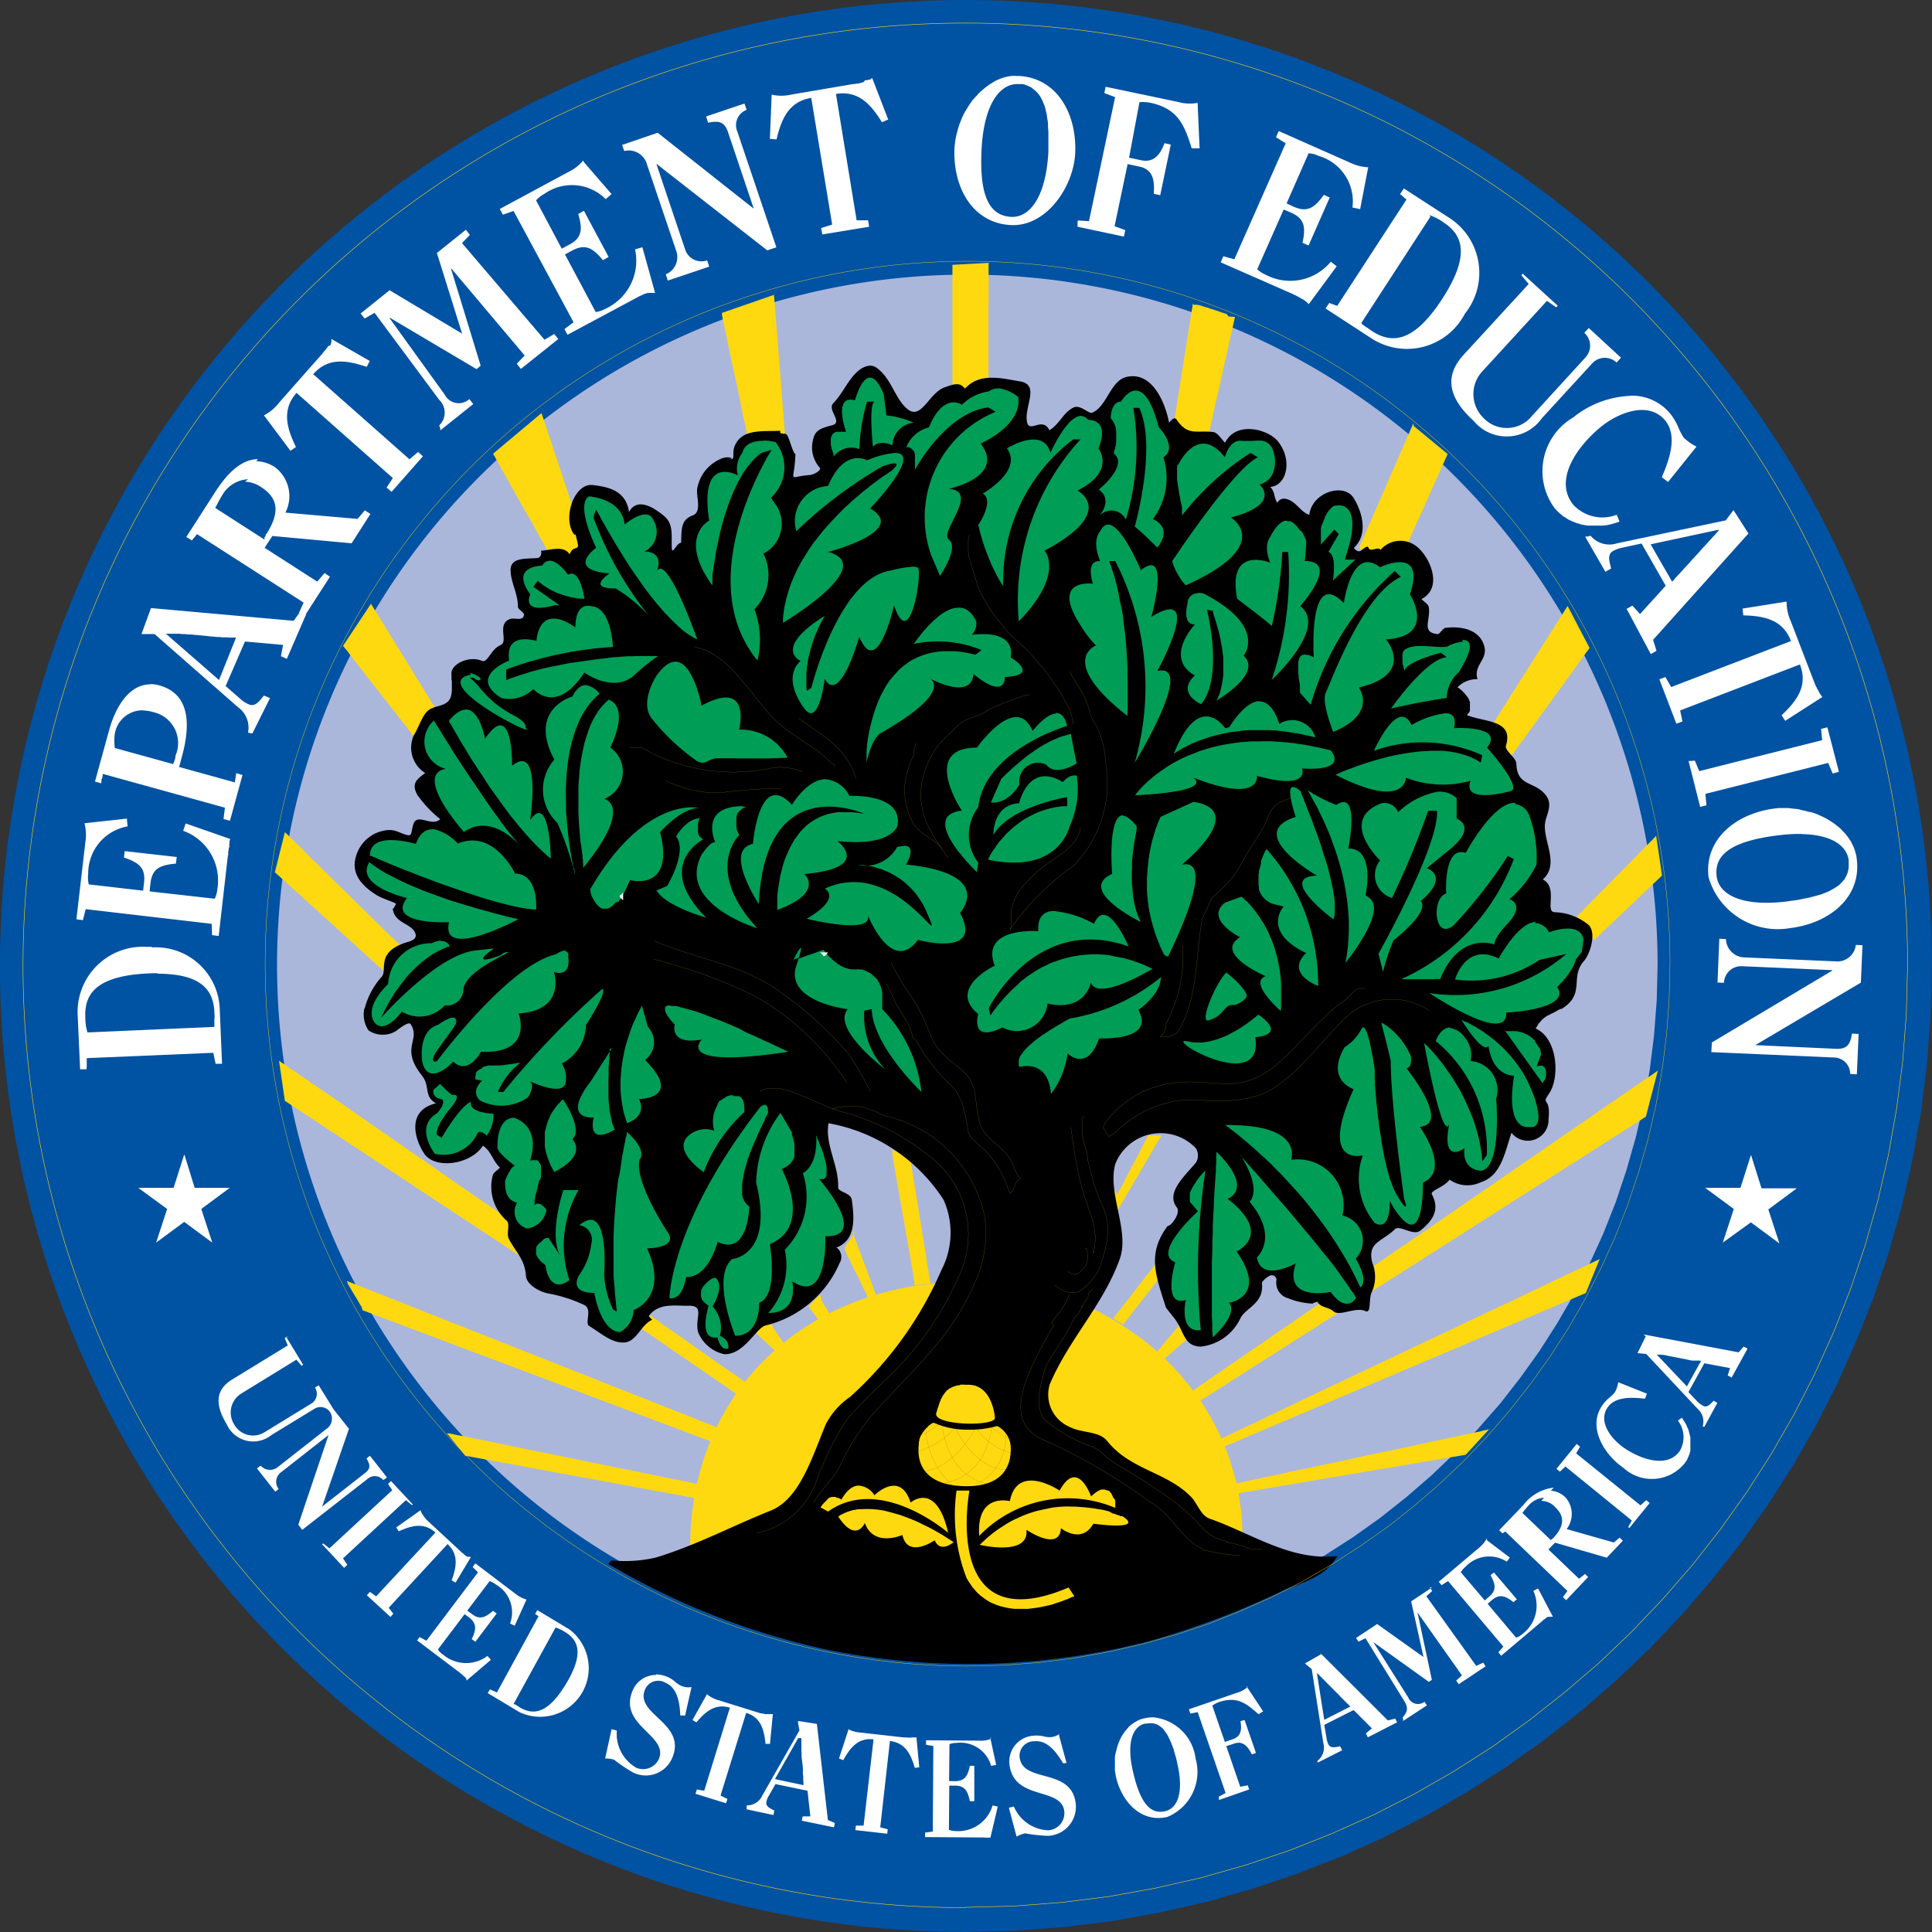
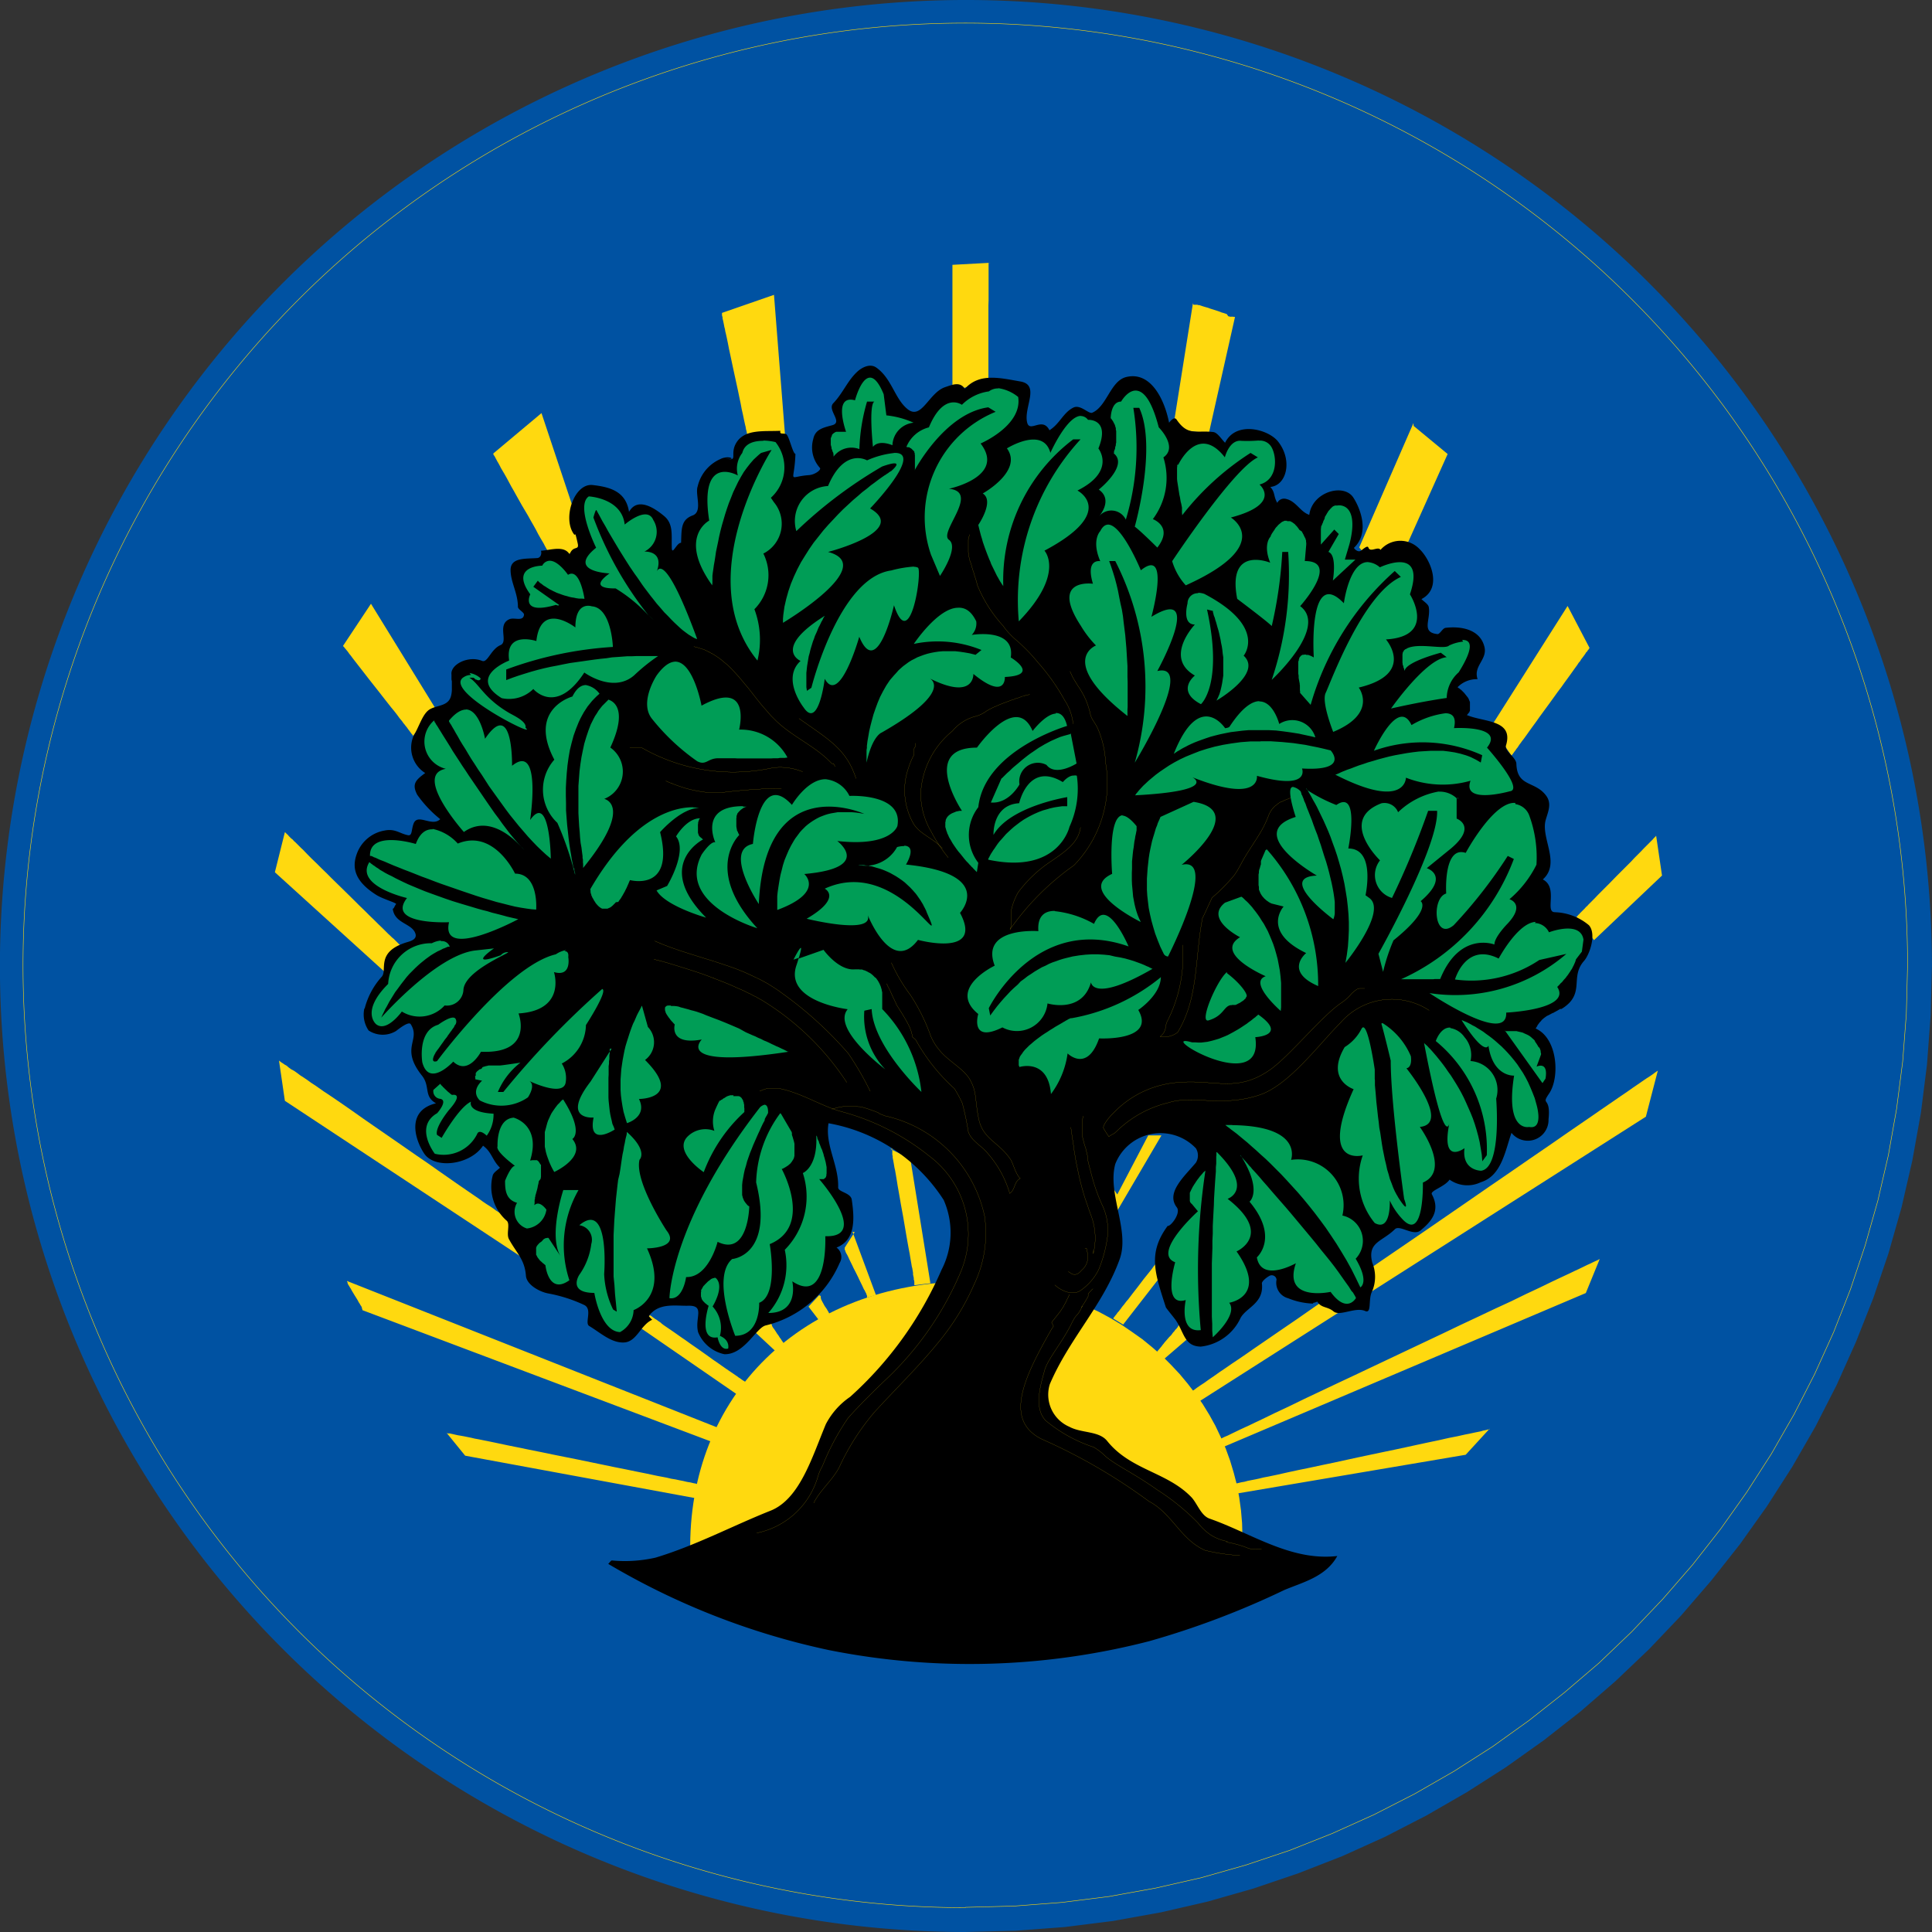
<svg xmlns="http://www.w3.org/2000/svg" id="Seal_of_the_United_States_Department_of_Education" width="52.694" height="52.694" viewBox="0 0 52.694 52.694">
  <rect x="0" y="0" width="52.694" height="52.694" fill="#333333" stroke="none" />
  <g id="Group_1082" data-name="Group 1082" transform="translate(0 0)">
    <path id="Path_8860" data-name="Path 8860" d="M26.346,52.693l1.356-.034,1.336-.1,1.322-.166,1.3-.234,1.273-.293,1.249-.356,1.224-.415,1.2-.468,1.166-.527,1.136-.585,1.1-.634,1.068-.683,1.034-.736.995-.78.956-.829.917-.873.873-.917.824-.956.785-.995.732-1.029.688-1.073.634-1.1.58-1.136L50.62,36.6l.473-1.195.415-1.224.356-1.253.293-1.273.234-1.3.166-1.317.1-1.341.035-1.355A26.347,26.347,0,1,0,26.347,52.694Z" transform="translate(0 0)" fill="#0052a2" />
-     <path id="Path_8861" data-name="Path 8861" d="M18.934,37.76l.971-.024.956-.073.941-.122.927-.166.912-.21.893-.254.873-.293.858-.341L27.1,35.9l.81-.415.79-.454.761-.488.741-.527.707-.561.683-.59.654-.624.624-.654.6-.683.556-.712.527-.736.488-.766.454-.785.415-.814.38-.834.337-.854.293-.873.254-.893.215-.912.166-.927.117-.941.073-.956.024-.971A18.827,18.827,0,1,0,18.934,37.76Z" transform="translate(7.441 7.384)" fill="#abb6db" />
    <path id="Path_8862" data-name="Path 8862" d="M15.331,7.453l-.01-.361-.03-.351-.048-.351-.063-.341-.088-.337-.1-.332-.117-.322-.137-.317-.146-.307-.166-.3-.18-.293-.2-.283-.21-.273-.219-.263-.239-.254-.244-.244-.263-.229-.268-.219-.283-.2-.293-.2-.3-.18-.317-.171-.322-.151-.332-.141L10.424.907,10.073.8,9.722.707,9.361.629,8.99.571,8.615.527,8.234.5l-.38,0C3.342.522.187,3.6.27,7.9l15.061-.449Z" transform="translate(18.556 34.452)" fill="#ffd90f" />
    <path id="Path_8863" data-name="Path 8863" d="M19.622.1,18.587.156V3.6l.981-.273,0-.005V3.075l0-.044v-.21l0-.117V2.445l0-.137V2.162l0-.146,0-.3,0-.3V1.264l.005-.141V.985l0-.137V.722l0-.117V.4l0-.044V.1Zm-5.9.874-1.42.493v.01l0,.01v.02l0,.024.005.024.01.029,0,.034.01.039.01.044.01.049.01.049.01.054.015.054.01.064.015.059.029.132.029.141.029.151.034.156.034.161.034.161.073.337.073.337.034.166.034.161.029.156.034.151.029.141.029.132.015.059.01.064.015.054.01.054.01.049.01.049.01.039.01.039,0,.039,0,.029.01.024.005.024v.015l0,.015v.01h0l.986-.273L13.72.976ZM25.147,1.2,24.6,4.637l.981.112.713-3.173H26.28l-.005,0-.01,0h-.01l-.01-.005-.015,0-.015,0-.015,0-.015,0-.015,0-.02,0-.019-.01-.02,0L26.07,1.5l-.044-.015-.044-.015-.054-.015-.049-.02-.054-.019-.107-.034-.107-.034-.049-.019-.054-.015L25.46,1.3l-.049-.015-.044-.015-.044-.015-.019,0-.015,0-.019-.01-.02,0-.015,0-.015,0-.015,0-.01,0h-.01l-.01,0-.01-.005h-.01l0,0h0ZM7.379,4.2,6.066,5.3l0,0,0,.01,0,.015.01.02.015.019.015.024.015.029.015.029.019.034.02.039.024.039.024.044.024.044.024.049.029.049.059.1.064.112.063.117.068.127.073.127.073.132.151.268L7.013,7l.073.132.073.127.068.122.063.122.064.112.059.1.029.049.024.049.024.044.024.044.024.039.019.034.02.034.015.034.015.024.015.024.015.024.01.015,0,.015.005.01,0,.01.961-.259L7.379,4.2Zm23.781.273L29.682,7.863l.181.229h.01l.005,0h.029l.01,0h.01l.015-.005h.015l.015,0h.015l.02,0h.019l.034-.01.039,0,.044-.01.044,0,.049-.01.044,0,.1-.019.093-.015.049-.01.044,0,.044-.01.044,0,.039-.01.039,0h.019l.015,0,.015,0h.015l.015,0h.029l.01,0h.01l.01,0h.024l1.2-2.677-.927-.766ZM2.728,9.4l-.761,1.147,0,.01.005,0,.01.015L2,10.587l.01.019.02.02.019.024.02.024.024.029.024.034.024.034.029.034.029.039.029.039.034.044.068.088.078.1.078.1.083.107.083.107.088.112.181.229L3.1,12l.088.112.088.112.083.1.078.1.073.1.073.088.029.044.034.039.029.039.029.034.024.034.024.034.024.029L3.8,12.9l.02.024.015.024.015.015.015.015,0,.015.01.01,0,0,.6-.766L2.728,9.4Zm32.641.054-2.08,3.28.552.82,0-.01,0-.01.01-.015.015-.015.015-.024.019-.024.02-.029.024-.029.024-.039.029-.034.029-.044.029-.044.034-.044.034-.049.039-.049.078-.107.083-.117.088-.122.093-.127.093-.132.1-.137.2-.273.2-.278.1-.132.093-.132.093-.127.088-.122.083-.117.078-.107.034-.054.039-.044.029-.049.034-.044.029-.039.029-.039.024-.034.019-.034L35.9,10.7l.015-.029.02-.02.01-.019.01-.015.01-.01,0,0v0l-.6-1.147ZM.38,15.629h0L.107,16.723l3.007,2.729.434-.708,0-.01-.015-.01-.015-.015-.02-.02-.024-.024-.024-.024-.029-.029-.034-.034-.039-.039L3.3,18.5l-.044-.044-.049-.044-.049-.049-.054-.054-.054-.054-.117-.112-.122-.122-.132-.127-.137-.137-.142-.137-.146-.146-.293-.288-.3-.293-.141-.142-.142-.137-.137-.137-.132-.127L.99,16.23l-.112-.117-.059-.054L.771,16.01l-.049-.049-.049-.049-.044-.039L.59,15.829.551,15.8l-.034-.034-.029-.029L.458,15.7l-.024-.019-.019-.02L.4,15.649l-.01-.015,0,0h0Zm37.395.107,0,0-.01.01-.01.01-.015.015-.015.015-.02.02-.019.024-.024.024-.024.024-.029.029-.029.029-.034.034-.034.034-.034.034-.039.039-.078.083-.083.083-.093.093-.093.1-.1.1-.1.1-.2.2-.2.205-.1.1-.1.1-.1.1-.088.093-.083.083-.083.083-.034.039-.039.034-.029.034-.034.034-.029.029-.029.029-.024.024-.024.024-.019.024-.02.015-.015.02-.015.015-.01.01-.01,0,0,.005v0l.478.639,1.855-1.762-.161-1.093ZM.219,21.857l.161,1.1,6.453,4.261-.278-.981h0v0l-.015-.01-.024-.015-.029-.024-.039-.024L6.4,26.124l-.054-.034-.059-.044L6.218,26l-.078-.049-.078-.059-.088-.059-.1-.063-.1-.068-.1-.073-.107-.073-.234-.161-.249-.171-.259-.181-.273-.19-.283-.2-.293-.2-.591-.41L2.8,23.639l-.288-.2-.283-.2-.273-.19-.264-.181L1.439,22.7l-.229-.161L1.1,22.468,1,22.395l-.1-.068-.1-.064L.717,22.2l-.083-.059L.556,22.1l-.068-.049L.429,22,.375,21.97l-.049-.034-.039-.024-.029-.024-.024-.015-.01-.01,0,0Zm37.61.273-.01.01-.024.015-.049.034-.059.044-.078.054-.1.064-.107.073-.127.088-.137.093-.151.107-.166.112-.176.122-.185.127-.2.137-.21.146-.22.151-.469.322-.5.347-.527.361-.552.381-.571.391-.586.405-1.191.82-1.2.82-.581.405-.571.39-.551.381L28,28.9l-.5.342-.469.322-.22.151-.21.146-.2.137-.19.127-.176.122-.166.112-.151.107-.137.093-.122.088-.112.073-.093.064-.078.059-.063.039-.044.034-.029.015-.01.01h0l.112.327L37.5,23.39l.327-1.259ZM23.927,23.9l-.844,1.611-.176-.259v.015l0,.005v0l0,.01v0l.005.01v.01l0,.01v.015l0,.01,0,.015,0,.01,0,.029.01.029.01.034.01.034.01.034.01.034.02.068.019.073.01.034.01.034.01.034.01.029.01.029,0,.029,0,.015,0,.01v.015l0,.01,0,.01v.01l0,.01v.01l0,0V26l0,0v.01L24.288,23.9h-.361Zm-6.98.366v.024l0,.02,0,.024,0,.024,0,.034,0,.034.01.039,0,.044.01.049.01.054.01.054.01.059.01.059.015.063.024.137.024.146.024.151.029.161.029.166.029.171.064.347.059.347.029.171.029.166.029.161.029.151.024.146.024.137.01.063.015.059.01.059.01.059,0,.049.01.049.01.044,0,.039.01.034.005.034,0,.029v.019l0,.02,0,.015v.01l.439-.054-.547-3.392-.547-.273Zm-1.025,2.27-.273.425v.01l0,.005,0,.01,0,.01,0,.01,0,.015.01.015.01.015,0,.02.01.019.01.02.01.019.015.024.01.019.024.049.024.054.029.059.029.059.029.059.029.063.063.122.063.127.029.063.029.059.029.059.029.059.024.054.024.049.015.019.01.024.01.019.01.02.01.019.01.02,0,.015.01.015.005.015,0,.01,0,.01,0,.01,0,.005v0l0,0v.015l.244-.068-.639-1.723Zm8.347.683v0l0,0-.01.01,0,.01-.01.015-.015.015-.01.015-.015.02-.015.019-.019.02-.015.024-.019.024-.024.029-.019.024-.024.029-.044.063-.054.068-.054.068-.059.073-.059.073-.059.078-.122.161-.122.156-.059.078-.059.078-.059.068-.054.073-.054.064-.044.063-.024.029-.02.029-.024.024-.02.024-.015.024-.019.024-.015.019-.015.015-.01.019-.015.015-.01.01,0,.01-.01.01-.005.005v0h0l.273.166L24.3,27.7l-.029-.478Zm11.974.054,0,0-.024.01-.034.019-.054.024-.064.029-.078.039-.088.039-.1.049-.112.054-.127.059-.132.064-.146.068-.156.073-.166.078-.171.083-.181.088-.386.181-.41.2-.434.2-.454.215-.469.22-.478.229-.981.464-.981.464-.483.229-.469.22-.454.215-.434.205-.41.2-.386.181-.181.088-.171.083-.166.078-.151.073-.146.068-.137.063-.122.059-.112.054-.1.049-.093.039-.078.039-.063.029-.049.024-.039.02-.02.01-.01,0h0l.068.22L35.862,28.2l.381-.932Zm-34.169.6v0l0,0,0,0,0,.01v0l.005.01.01.01,0,.01,0,.01,0,.01.01.01,0,.015.01.015.01.015.019.029.015.029.024.034.02.039.019.034.024.039.044.073.049.078.024.039.019.034.02.039.024.034.015.029.019.029.01.015.01.015,0,.015.01.01,0,.01,0,.01,0,.01.01.01,0,.01v.005l0,.01,0,0,0,0,9.65,3.636.122-.4L2.074,27.871Zm12.876.386-.288.312.327.425.259-.151v0l0,0v-.005l0,0v0l-.005,0,0-.01,0,0v-.01l0-.01,0,0,0-.01,0-.01-.015-.024-.01-.024-.01-.024-.015-.024-.015-.024-.015-.029L15.1,28.55l-.029-.054-.015-.029-.015-.024-.01-.024-.015-.024-.01-.024L15,28.349l0-.01-.005-.01,0-.01,0-.01,0-.01,0-.005,0-.01v0l0,0v0l0,0v0h-.005v-.005Zm-4.618.547-.278.327,2.777,1.914.22-.342h0l0,0-.01,0-.015-.01L13,30.668l-.02-.01-.024-.019-.024-.02-.029-.019-.034-.02-.034-.024-.039-.029-.039-.024-.044-.034-.044-.029-.049-.034-.1-.068-.107-.073-.112-.078-.117-.083-.122-.083-.122-.088-.254-.181-.254-.176-.122-.088-.122-.083-.117-.083-.112-.078-.107-.073-.1-.068-.049-.034-.044-.034L10.621,29l-.039-.024-.039-.029-.034-.024-.034-.019-.029-.024-.024-.015-.024-.02-.02-.015-.015-.01-.015-.01-.01,0,0,0Zm3.275.22-.488.161.708.659.234-.151,0,0,0,0v0l0-.005,0-.01,0,0,0-.01,0-.01-.01-.01,0-.01,0-.01L14,29.6l0-.01-.02-.024-.015-.029-.02-.024-.019-.029-.02-.034-.024-.029-.039-.063-.044-.059-.02-.034-.019-.029-.02-.029-.019-.029-.02-.024-.015-.024-.01-.01,0-.015-.01-.01,0-.01,0-.01-.01-.005,0-.01,0,0,0-.01v0l-.005,0,0,0v-.005h0Zm11.154.054,0,0v0l0,0-.005.005,0,0-.01.01,0,.01-.01.01,0,.01-.01.01-.01.01-.01.015-.01.015-.015.01-.024.029-.024.034-.029.029-.024.034-.029.039L24.5,29.4l-.063.073-.064.073-.029.039-.029.034-.024.034-.029.034-.024.029-.024.029-.015.015-.01.015-.01.01-.01.015-.01.01,0,.01-.01.01,0,.01-.01,0,0,0,0,.01,0,0,0,0h0l.161.2.766-.659-.273-.327Zm8.474,2.841,0,0h-.015l-.024,0-.034.01-.044.01-.054.01L33,31.971l-.073.015L32.855,32l-.088.019-.093.02-.1.019-.107.024-.107.024-.122.024-.122.024-.259.059-.283.059-.293.063-.312.068-.317.068-.327.068-.669.141-.669.146-.327.068-.317.068-.312.064-.293.063-.283.064-.259.054-.127.024-.117.029-.112.024-.1.019-.1.02-.088.024-.088.015-.078.019-.068.015-.059.01-.054.015-.044.01-.034,0-.024,0-.019,0h-.005l.054.273,6.453-1.093.654-.713Zm-28.438.1h0l.5.615,6.507,1.2.093-.366h0l-.015-.005-.024,0-.034-.01-.044,0-.054-.015-.059-.01L11.6,33.4l-.078-.015-.083-.02-.093-.015-.1-.024-.1-.019-.112-.024-.117-.019-.122-.029-.259-.049-.278-.059-.293-.059-.307-.063-.317-.063-.327-.068-.664-.137-.659-.132-.327-.068-.317-.063-.308-.064-.293-.059-.278-.059-.259-.054-.122-.024-.117-.024-.112-.02-.1-.024-.1-.02-.093-.019-.083-.015L5.1,32.079l-.068-.015-.063-.015-.049-.01-.044-.01-.034,0-.024,0L4.8,32.015H4.8Z" transform="translate(7.39 7.067)" fill="#ffd90f" />
    <path id="Path_8864" data-name="Path 8864" d="M2.788,8.94V8.867l0-.02V8.8l0-.044-.01-.049,0-.044,0-.044,0-.044c-.039-.273.454-.532.834-.376.151.063.239-.317.5-.429.229-.093-.1-.556.244-.707.137-.059.376.073.4-.122.01-.063-.166-.146-.166-.215,0-.371-.19-.654-.2-.985-.015-.366.39-.322.722-.346.078,0,.137-.093.107-.2.254-.015.634-.156.78.1.1-.268.273-.083.219-.312-.083-.371-.054-.176-.1-.239-.322-.439.01-1.4.512-1.341.478.054.907.176.99.732.234-.419.7-.1.956.112s.2.512.21.844c0,.273.132-.122.254-.112.015-.376-.01-.624.312-.746.288-.1.063-.576.141-.795A1.08,1.08,0,0,1,10.1,2.7c.293-.151.517.083.049-.054.522.156.185-.049.4-.4.234-.376.746-.3,1.2-.322-.029.107.068.059.151.088s.185.541.259.541c-.029.834-.239.624.366.58.161-.01.351-.146.3-.2a.83.83,0,0,1-.18-.785c.054-.263.263-.307.517-.376.307-.083-.146-.415.029-.6.263-.273.39-.619.658-.863.122-.112.341-.229.512-.112.419.293.5.829.834,1.117.4.356.59-.424,1.044-.58.215-.073.41-.156.541.044.4-.444.966-.293,1.512-.2s.093.7.185,1.112c.068.307.419-.166.61.219.283-.176.376-.483.654-.619.19-.093.415.18.512.141.4-.171.493-.854.917-.971.683-.176,1.058.619,1.18,1.244.054-.073.146-.166.2-.093.312.463.532.293,1,.346.117.01.219.185.327.293.3-.61,1.19-.366,1.449-.029.4.512.229,1.195-.215,1.234.137.151.083.254.19.434a.206.206,0,0,1,.219-.112c.293.054.4.356.654.439.078-.624.936-.873,1.2-.473.19.293.454.956.02,1.371-.01.01.1.141.19.078.073-.054.176-.146.2-.088.049.156.268-.044.332.068a.717.717,0,0,1,1.063-.024c.312.3.629,1.068.054,1.366.073.073.185.137.2.219.059.346-.219.688.239.736.068,0,.137-.161.219-.171.449-.054.956.054,1.063.532.073.341-.312.507-.19.868a.735.735,0,0,0-.546.219.165.165,0,0,1,.029.029H2.787Zm27.464,0,.02.015.02.02.024.015.02.02.02.02.02.02.02.02.02.024.015.02.02.024.015.02.02.024.015.02.015.024.01.024.01.024.01.024.01.024,0,.024,0,.024,0,.024v.063l0,.01v.015l0,.015,0,.01,0,.015,0,.01,0,.015,0,.015-.01.01,0,.015-.01.015-.01.01-.01.015-.01.01-.01.015-.015.015-.01.01c.468.2,1.283.122,1.068.829-.049.146.278.327.283.5.02.644.512.458.814.873.161.219.044.449-.015.663-.137.493.419,1.18-.078,1.619.429.219.044.893.327.893a1.515,1.515,0,0,1,.932.356c.21.239.02.8-.137.975-.341.39-.054.766-.39,1.132a1.042,1.042,0,0,1-.224.176H.407a2.055,2.055,0,0,1,.463-.873c.18-.18-.19-.693.722-.956.21-.059.249-.151.18-.278-.141-.249-.6-.244-.6-.7,0,.176.054-.015.093-.049S.915,14.7.729,14.583c-.619-.39-.678-.776-.512-1.175a.981.981,0,0,1,.727-.58c.3-.063.419.083.654.127.112.015.083-.146.146-.317.112-.293.5.1.727-.122a3.246,3.246,0,0,1-.629-.668c-.151-.293-.039-.4.219-.59a.817.817,0,0,1-.317-1.014c.161-.268.244-.6.439-.722.215-.127.532-.078.59-.4a.752.752,0,0,0,.015-.18H30.252Zm2.77,8.745-.024.02-.029.015-.024.015-.029.015-.024.015-.024.01-.02.015-.024.01-.024.01-.02.01-.044.024-.039.02-.044.02-.02.015-.015.01-.02.015-.02.015-.02.015-.02.02-.02.015-.015.02-.02.024-.02.02-.02.024-.02.029-.02.024-.015.034-.02.029-.02.034c.6.263.663,1.327.371,1.766-.244.356.049.059-.02.707a.566.566,0,0,1-1.01.371c-.171.488-.273,1.175-.834,1.346A.843.843,0,0,1,30,22.348c-.137.2-.536.3-.483.4.244.454-.02.746-.307.985-.2.166-.566-.161-.7-.034-.356.351-.756.346-.619.912a1.015,1.015,0,0,1,0,.776c-.122.219,0,.634-.2.541-.263-.112-.688.156-.854.015s-.337-.088-.444-.268c-.244.1-.141-.054-.112.054a1.963,1.963,0,0,1-.683-.146.436.436,0,0,1-.317-.507.131.131,0,0,0-.2-.1c-.088.049-.2.146-.2.2.063.541-.419.654-.58.941a1.358,1.358,0,0,1-1.088.785c-.449-.01-.449-.38-.678-.717-.039-.059-.263-.327-.273-.356-.3-.932-.5-1.473.049-2.219.083.02.371-.351.249-.507-.307-.4.21-.844.522-1.219a.374.374,0,0,0,0-.39,1.328,1.328,0,0,0-2.2.429c-.219.81.4,1.809.122,2.59-.449,1.253-1.38,2.175-1.907,3.414a.955.955,0,0,0,.532,1.161c.332.18.81.107,1.034.39.644.8,1.634.839,2.3,1.536.161.176.259.5.493.58,1.141.4,2.219,1.166,3.482,1.019-.312.566-.932.712-1.444.927a22.946,22.946,0,0,1-3.682,1.395,19.6,19.6,0,0,1-8.74.244,19.951,19.951,0,0,1-6.019-2.351c.039-.034.073-.1.107-.093a3.777,3.777,0,0,0,1.185-.078c1.088-.327,2.122-.878,3.131-1.278.8-.317,1.132-1.449,1.512-2.361a2.045,2.045,0,0,1,.663-.746,10.005,10.005,0,0,0,2.492-3.463,2.206,2.206,0,0,0,.059-1.907,4.719,4.719,0,0,0-3.141-2.092c-.1.6.283,1.136.263,1.751,0,.127.341.141.371.332.068.473.127,1.1-.415,1.307a.317.317,0,0,1,.083.424,2.95,2.95,0,0,1-2.014,1.7c-.263.063-.585.8-1.127.785a.992.992,0,0,1-.717-.6c-.1-.39.2-.732-.268-.722-.341.01-.81-.093-1.078.283a1.157,1.157,0,0,0,.093.1c-.317.141-.419.6-.766.619s-.649-.268-.951-.449c-.137-.078.107-.473-.151-.58a4.02,4.02,0,0,0-.961-.307c-.229-.039-.6-.234-.615-.488-.034-.449-.268-.629-.463-.995-.078-.141.039-.41-.059-.5a1.228,1.228,0,0,1-.385-1.229c.02-.088.127-.146.2-.219-.21-.2-.224-.429-.463-.6-.346.527-1.331.654-1.614.2-.268-.415-.458-1.166.332-1.356-.341-.19-.151-.458-.38-.751-.615-.771-.024-.966-.312-1.41-.059-.083-.341.146-.4.19a.7.7,0,0,1-.746-.015.774.774,0,0,1-.117-.6H33.022Z" transform="translate(9.536 9.826)" />
  </g>
  <path id="Path_8865" data-name="Path 8865" d="M25.708,51.411l1.322-.034,1.307-.1,1.283-.161,1.268-.229,1.244-.283,1.219-.346,1.195-.4,1.166-.463,1.136-.512,1.107-.566,1.078-.619,1.044-.668,1-.717.971-.766.936-.8.893-.854.849-.893.81-.932.761-.971.717-1.01.668-1.039.619-1.078.566-1.107.517-1.141.458-1.166.4-1.195.346-1.219.288-1.244.224-1.263.166-1.288.1-1.3.034-1.327a25.7,25.7,0,1,0-25.7,25.7Z" transform="translate(0.628 0.61)" fill="none" stroke="#ffd90f" stroke-miterlimit="10.433" stroke-width="0.013" />
-   <path id="Path_8866" data-name="Path 8866" d="M4.267.538l-.049,0-.044,0-.039,0L4.1.557l-.039,0-.039.01-.034.01L3.95.592,3.921.6,3.892.616,3.862.631,3.833.645l-.024.02L3.784.684,3.76.7,3.74.728,3.716.753,3.7.777,3.677.806l-.02.029L3.638.87,3.623.9,3.6.938,3.589.977l-.019.039-.015.044-.015.049-.015.049-.02.049-.015.054-.015.054c-.1.342,1.62.371,1.6.127,0,0-.059-.927-.757-.9H4.267ZM3.408,1.583l0,0,0,0-.01,0-.01,0-.015,0-.01.01-.015.01-.019.01-.015.01-.015.015-.019.01-.02.019L3.233,1.7l-.02.015-.019.019-.02.02-.019.024-.015.024-.019.024-.02.024-.015.029-.019.024-.015.034-.015.029-.01.034-.015.034,0,.019,0,.02L3,2.1l0,.02v.019l0,.02-.005.019V2.2c-.059.664.347,1.108,1.313,1.108S5.507,2.774,5.507,2.3a.685.685,0,0,0-.371-.634,2.679,2.679,0,0,1-.82.1,2.2,2.2,0,0,1-.9-.185h0ZM7.22,3.066c-.113.01-.242.108-.381.362,0,0-1.147-.776-1.357.288,0,0-.922-.244-.835.947A3.349,3.349,0,0,1,8.358,3.9v-.01l0-.005V3.848l0-.01V3.813l0-.015V3.784l0-.01,0-.029,0-.029-.01-.034-.01-.029L8.3,3.623l-.01-.034-.015-.029-.01-.015,0-.015-.01-.01-.01-.015-.01-.015-.01-.01-.01-.015-.01-.01-.01-.01-.015-.01-.01-.01-.015,0-.015,0-.015-.01-.015,0H8.094L8.08,3.4H8.026L8.011,3.4l-.02,0-.024,0-.02.01-.019.01-.024.01-.019.01-.024.015-.024.015-.024.02-.029.019-.01.01-.015.015-.015.01-.015.015-.015.01L7.7,3.594s-.189-.552-.479-.528Zm-5.873.225c-.282.017-.458.386-.458.386L.875,3.662l-.019-.01-.02-.01-.019-.01-.015,0-.02-.01-.015,0-.02,0L.733,3.6H.719L.7,3.6H.67L.65,3.6H.636l-.015.005-.019,0-.015.01-.015,0-.02.01-.015.015-.019.01L.5,3.677l-.015.015-.02.019-.019.02-.02.019-.01.01-.01.015-.015.01L.382,3.8l-.01.01-.01.015-.01.015-.015.015-.01.015-.01.015L.524,4C1.959,2.978,3.8,4.58,3.8,4.58c-.327-1.435-1.025-.825-1.025-.825-.288-.9-.986-.2-.986-.2a.553.553,0,0,0-.445-.264Zm2.681.137A4.8,4.8,0,0,0,4.3,5.81h0l.039.068.044.068.044.063.044.064.049.054.044.054.054.054.049.044.054.044.054.039.054.039.054.034.059.034.059.029.059.024.059.024.059.02.059.019.064.015.059.015.122.024.127.015.122,0h.122l.122,0,.122-.015.117-.015.112-.019.112-.024.107-.024.1-.024L6.733,6.5l.093-.029.083-.029.073-.029L7.05,6.39l.029-.015.029-.01.024-.015.024-.01.019-.01.02,0,.015-.01.015-.005.01,0,.01,0h0v0l-.161-.244C3.6,7.552,4.38,3.428,4.38,3.428H4.028Zm3.095.434-.146,0-.156.01-.156.015L6.5,3.921l-.161.034-.166.039-.166.054-.166.063-.171.078-.088.039L5.5,4.272l-.083.049-.088.054-.083.054-.083.054-.088.064-.083.063-.083.068-.083.073-.083.078-.083.078s1.357.327,1.274-.41c0,0,.9.615.942-.044,0,0,.556.454.883-.122,0,0,1.415.2.8-.2h0l-.01-.005-.01,0-.015,0-.015,0-.044-.019-.049-.015-.064-.024-.073-.02L8.2,4l-.088-.024-.1-.024L7.9,3.935l-.112-.02L7.67,3.9l-.127-.015-.137-.01-.137-.01H7.123ZM1.529,3.93l-.088.005-.088,0-.078.015-.073.01-.063.02L1.075,4l-.054.02-.044.019-.044.02L.9,4.077l-.034.015-.024.015-.015.015-.015.01L.8,4.135c.488.742.727.176.727.176.244.678,1.025.327,1.025.327.142.659.879.146.879.146.166.366.517.049.517.049l-.107-.068L3.74,4.7l-.1-.063-.1-.059-.093-.054-.1-.054-.093-.049L3.169,4.38l-.093-.044-.083-.044-.088-.039-.083-.034-.083-.034-.078-.029-.078-.029L2.51,4.1l-.078-.024-.073-.019-.068-.02-.068-.019L2.154,4,2.09,3.984l-.063-.015-.063-.01-.117-.015-.112-.01L1.627,3.93h-.1Z" transform="translate(22.061 37.227)" fill="#ffd90f" />
  <path id="Path_8867" data-name="Path 8867" d="M.7.551a2.275,2.275,0,0,0,.8,1.863M1.154.712s.1,1.414,1.288,1.6M1.52.795S2.013,1.9,2.915,1.922M2.076.775a1.632,1.632,0,0,0,1.024.7M2.466.732a1.558,1.558,0,0,0,.6.371M2.852.775a1.387,1.387,0,0,1-.776,1.536M2.505.732S2.4,2.087,1.213,2.273M2.052.795S1.462,1.941.559,1.961M1.5.775a2.149,2.149,0,0,1-1.146.673M1.091.654a2.167,2.167,0,0,1-.634.366" transform="translate(24.548 38.169)" fill="none" stroke="#000" stroke-miterlimit="10.433" stroke-width="0.002" />
  <path id="Path_8868" data-name="Path 8868" d="M7.253,12.459l0,.01.01.01,0,.01.01.015,0,.015.01.015.01.015.01.02.01.02.01.02.01.02.01.02.01.02.01.024.02.044.02.044.02.049.024.044.01.02.01.024.01.02.01.02.01.02.01.02.01.015,0,.02.01.015.01.015c.351.546.39.673.415.839,0,.024.073.059.093.093a5.155,5.155,0,0,0,1.054,1.327,3.466,3.466,0,0,1,.215.4,7.321,7.321,0,0,1,.161.766c.078.259.361.385.532.6a2.884,2.884,0,0,1,.6,1.093c.151-.1.117-.327.288-.41-.122-.1-.2-.424-.268-.522-.322-.473-.746-.546-.863-1.088-.117-.561-.044-.732-.244-1.088-.166-.293-.615-.522-.829-.8a1.446,1.446,0,0,1-.244-.4A5.167,5.167,0,0,0,7.9,12.771a4.619,4.619,0,0,1-.522-.883m12.91.7h-.078l-.024,0-.02,0-.024,0-.02.01-.02.01-.02,0-.015.01-.02.015-.015.01-.02.015-.015.01-.015.015-.015.015-.034.029-.029.034-.029.034-.034.034-.015.015-.02.015-.02.02-.02.015-.02.02-.02.015-.024.015-.024.02c-.556.361-1.429,1.468-1.985,1.853-.893.615-1.478.259-2.439.332a2.712,2.712,0,0,0-1.829.849c-.063.054-.312.337-.254.415a2.489,2.489,0,0,0,.141.219c.1-.083.107-.049.2-.137a3.022,3.022,0,0,1,1.424-.79c.663-.215,1.478.137,2.507-.219.8-.283,1.59-1.366,2.19-1.966a1.853,1.853,0,0,1,2.414-.332M8.029,5.9v.049l0,0v.015l0,.01v0l0,0V6l0,0,0,0v0l0,0v0l-.01.01,0,.01-.01.01v0l0,0,0,0,0,0c-.034.044.01.137-.02.2a1.979,1.979,0,0,0-.141.337A1.836,1.836,0,0,0,7.985,8.1c.176.288.556.4.785.673m2.385-4.2-.024,0-.024.01-.029,0-.029.01-.034.01-.034.01-.034.01-.039.015-.039.015-.044.015-.044.01-.039.02-.093.029-.088.034-.093.034-.088.034-.039.015-.044.02-.039.015-.039.02-.039.015-.034.015-.034.02-.034.015-.029.015-.024.015L10,5.007l-.02.01a.874.874,0,0,1-.346.161,1.223,1.223,0,0,0-.59.39A2.342,2.342,0,0,0,8.18,7.255a2.023,2.023,0,0,0,.283,1.054,4.178,4.178,0,0,0,.468.712M9.506.207,9.5.251,9.487.3l-.01.044,0,.044V.437l0,.044V.525l0,.044V.612l0,.044,0,.044.01.039,0,.044.01.044.02.088L9.55,1l.024.088.024.083.029.083.024.088.029.083.024.088.024.088a3.728,3.728,0,0,0,.7,1.1,2.066,2.066,0,0,0,.371.4,4.826,4.826,0,0,1,.58.6,5.7,5.7,0,0,1,.727,1.029,1.42,1.42,0,0,1,.229.644m-.083-1.434.01.024.01.029.015.024.01.024.024.054.029.049.029.049.029.049.029.044.029.049.034.049.029.044.029.049.029.049.024.049.029.049.01.024.01.024.015.024.01.029a2.4,2.4,0,0,1,.117.361c.02.146.137.263.2.4a2.6,2.6,0,0,1,.219.946,3.22,3.22,0,0,1-.863,2.8,7.131,7.131,0,0,0-1.741,1.746c.083-.2-.01-.415.054-.61a1.725,1.725,0,0,1,.166-.4,3.554,3.554,0,0,1,.9-.849c.351-.244.746-.493.8-.922M1.225,6.929l.1.044.1.039.093.034.093.034.093.029.093.029.093.024.093.02.093.02.093.015.093.015.1.01.1,0h.049l.054,0h.161l.059,0a15.174,15.174,0,0,1,1.595-.112M.244,6.026l.02,0,.02,0,.024,0h.02l.039,0,.024,0H.41l.02,0,.02,0h.01l.01,0,.015,0h.01l.01,0,.01,0,.01,0,.01,0,.01,0,.01,0,.01,0,.01,0a5.018,5.018,0,0,0,3.565.546,1.621,1.621,0,0,1,.819.107m-.1-1.453c.81.576,1.292.829,1.556,1.639m-4.424-3.6.093.024.093.029.093.029.083.039.083.044.083.044.078.049.078.054.073.054.073.063.073.059.068.063.068.068.063.068.132.146.122.146.127.151.122.156.122.156.122.151.127.146.127.146.068.068.068.068c.454.439,1.058.688,1.488,1.132.117.127.039-.059.127.122M.922,11.294l.219.093.219.083.224.078.224.073.449.141.224.068.224.073.219.073.219.078.219.088.219.1.21.1L3.9,12.4l.107.059.1.063.1.063.1.068.1.073a10.41,10.41,0,0,1,1.795,1.634,8.256,8.256,0,0,1,.6,1.034m-5.9-3.6.078.02.083.02.088.024.088.024.18.054.19.059.2.063.2.063.2.068.2.073.2.078.2.078.19.078.185.083.18.078.083.044.088.039.078.044.083.039.073.044.073.039a7.328,7.328,0,0,1,2.322,2.248m6.711,5.624-.01.015-.015.01-.015.015-.01.015-.015.01-.015.015-.01.015-.015.015-.01.015-.015.015,0,.01,0,0,0,.01,0,.01,0,0,0,.01,0,0v.01l0,0,0,.01v.01l0,0a3.129,3.129,0,0,1-.185.3c.015-.029.024-.015.024-.029-.156.332-.127.132-.307.5-.224.458-.634.941-.717,1.239-.117.424-.3,1.024.024,1.375a4,4,0,0,0,1.312.727,1.632,1.632,0,0,1,.327.254c.317.263.756.449,1.41.912a6.228,6.228,0,0,1,1.107.9,1.567,1.567,0,0,0,.346.327,1.3,1.3,0,0,0,.444.176c.02,0,0,.024,0,.024a2.852,2.852,0,0,1,.6.171,1.024,1.024,0,0,0,.346.015m-4.819-8.2h.01l0,0,.01,0h0l.01,0,0,0,0,0,.01,0,0,0,0,.01,0,0,0,0,.01,0,0,.01,0,0,0,.01,0,0,0,.01,0,0,0,.01,0,.015.01.015,0,.015.01.015,0,.02v0l0,.01a.464.464,0,0,1-.146.444c-.059.059-.117.137-.219.127-.063,0-.107-.054-.161-.078m.41-4.243-.01.044-.01.049,0,.044,0,.044,0,.044v.161l0,.034,0,.039,0,.034,0,.039,0,.034.015.068.02.068.015.063.02.063.02.063.015.063.015.063.015.063,0,.034,0,.029c.015.1.063.278.088.366a5.143,5.143,0,0,0,.3.888,1.585,1.585,0,0,1,.156.917,3.6,3.6,0,0,1-.239.878,1.5,1.5,0,0,1-.478.556c-.21.161-.527.034-.717-.141m.4.259-.01.024-.015.029-.01.024-.01.024-.015.024-.01.024-.01.02-.01.02-.02.044-.024.039-.02.034-.015.034-.02.029-.02.029-.015.024-.02.029-.015.024-.015.02-.02.02-.015.024-.015.02-.015.015-.029.039-.029.034-.029.039-.015.015-.015.02-.015.024-.015.02L11.8,21.8l-.015.024-.015.024-.02.029c-.727,1.278-1.327,2.473-.278,3a15.4,15.4,0,0,1,2.931,1.7c.639.337.858,1.034,1.527,1.336a5.028,5.028,0,0,0,.956.141M12.272,16.376l.015.088.01.083.024.161.024.156.02.151.024.141.024.146.029.141.029.137.029.137.034.141L12.57,18l.039.141.044.146.049.146.029.078.024.078.029.078.029.083a1.744,1.744,0,0,1,.073,1.068v-.083M5.756,15.883l.059-.02.059-.015.059-.015.054-.01.059-.01.054-.01h.054l.054,0h.054l.049,0h.054l.049,0,.049.01.049,0,.044.01.049.01.044.015.044.01.044.015.044.015.083.029.078.029.073.029L7.048,16l.034.015.034.015.029.01.034.015.029.01A3.565,3.565,0,0,1,9.921,18.8a3.216,3.216,0,0,1-.278,1.844,6.674,6.674,0,0,1-.98,1.595c-.571.7-1.18,1.283-1.751,1.912a6.493,6.493,0,0,0-.951,1.488c-.171.346-.532.639-.7.985M3.786,15.391l.039-.015.034-.015.034-.015.034-.01.034-.01L4,15.317l.039,0,.034,0,.034,0h.146l.039,0,.034,0,.039.01c.619.137,1.117.483,1.7.634a6.511,6.511,0,0,1,2.361,1.21,2.66,2.66,0,0,1,.854,3.126,8.648,8.648,0,0,1-2.053,2.961c-.3.283-.776.756-1.034,1.054A6.742,6.742,0,0,0,5.5,25.613a1.326,1.326,0,0,0-.122.278,2.191,2.191,0,0,1-1.673,1.551m14.7-20.1-.059.02-.054.02-.054.02-.054.024-.054.02-.054.024-.054.029L18,7.5l-.024.015-.024.015-.024.015-.02.02-.024.015-.02.02-.024.015-.02.02-.02.02-.015.02-.02.02-.015.024-.015.02-.015.024-.015.024-.01.024-.015.029a3.091,3.091,0,0,1-.273.556c-.127.21-.254.39-.38.6-.1.166-.185.351-.293.5a4.873,4.873,0,0,1-.61.619s-.259.566-.259.551c-.215,1.107-.1,2.166-.678,3.121a.629.629,0,0,1-.478.117c.107-.1.1-.112.112-.132.049-.093.034-.185.073-.268a3.932,3.932,0,0,0,.429-2.1" transform="translate(16.933 14.37)" fill="none" stroke="#ffd90f" stroke-miterlimit="10.433" stroke-width="0.003" />
  <path id="Path_8869" data-name="Path 8869" d="M13.861.147c-.244.016-.4.618-.4.618-.615-.166-.244.859-.244.859h-.034l-.034,0h-.083l-.029,0-.024,0-.02,0-.024,0-.02,0-.015.005-.02.01-.015.01-.015.01-.015.01-.01.01-.015.015-.01.01,0,.015-.01.015,0,.015-.01.015L12.8,1.8V1.81l0,.015,0,.019v.1l0,.034.01.039.01.034,0,.029.015.034.01.034.01.029.015.024,0,.015,0,.015.005.01,0,.01,0,.015,0,.01,0,.01,0,0,0,.01,0,0v0l0,0v0l.005,0a.607.607,0,0,1,.7-.2A5.134,5.134,0,0,1,13.789.8h.2c-.161.083-.039,1.235-.039,1.235.166-.21.532-.044.532-.044a.64.64,0,0,1,.576-.615,2.4,2.4,0,0,0-.742-.2L14.243.6C14.1.253,13.972.14,13.861.147Zm3.518.295a.4.4,0,0,0-.266.08,1.281,1.281,0,0,0-.737.366s-.493-.366-.9.615a.9.9,0,0,0-.615.537h.015l.01,0,.01.005.015,0,.01,0,.015,0,.015.01.015.01.019.01.015.01.015.015.015.015.02.019.015.015.015.02,0,.015,0,.01.01.01,0,.015,0,.01,0,.015.005.015,0,.015,0,.015,0,.015,0,.015v.015l0,.019v.015l0,.019v.1l0,.024v.02l0,.024,0,.024,0,.024,0,.024,0,.024-.01.029s.82-1.562,2.011-1.723l.2.122a3.11,3.11,0,0,0-1.762,3.9l.244.576s.532-.781.244-.986.864-1.308,0-1.391c0,0,1.562-.327.864-1.235,0,0,1.147-.488,1.025-1.269a1.105,1.105,0,0,0-.554-.241ZM21.1.5c-.22.013-.382.3-.382.3-.283,0-.283.454-.283.454l.015.015.015.02.01.019.015.015.01.019.01.02.01.019.01.02.01.019.01.02.01.039.015.044,0,.039.01.044v.039l0,.039v.083l0,.039,0,.039,0,.039,0,.034-.01.039,0,.034-.01.029-.01.034,0,.029-.01.024-.01.024-.01.024,0,.02,0,.019,0,0-.005.01v0l0,0v.01h0v0c.41.332-.41.986-.41.986.41.288,0,.737,0,.737a.437.437,0,0,1,.737.083A6.769,6.769,0,0,0,21.052.97h.161c.493,1.069-.122,3.241-.122,3.241.166.122.615.571.615.571.449-.571-.122-.776-.122-.776a1.867,1.867,0,0,0,.288-1.684c.41-.283-.127-.82-.127-.82C21.535.695,21.3.491,21.1.5Zm-1.485.69c-.384.014-.825,1.008-.825,1.008-.2-.737-1.186-.122-1.186-.122.449.615-.659,1.23-.659,1.23.327.205-.122.859-.122.859l.024.1.024.093.024.093.029.093.024.088.029.083.029.083.029.078.029.078.029.073.029.073.029.063.024.068.029.059.029.059.029.059.024.049.024.049.024.049.024.039.024.044.019.034.02.034.019.029.015.024.015.024.015.02.01.015.01.015,0,0,0,.005v0A4.828,4.828,0,0,1,19.412,1.83h.2a6.489,6.489,0,0,0-1.684,4.964c1.274-1.313.7-1.928.7-1.928,2.006-1.064.9-1.64.9-1.64,1.064-.532.571-1.147.571-1.147.332-.82-.283-.781-.283-.781a.25.25,0,0,0-.2-.105Zm4.858.671a3.81,3.81,0,0,1-.471.01c-.332-.044-.454.449-.454.449-.737-.942-1.269.2-1.269.2l-.01,0-.01,0,0,0-.01.01,0,.01,0,.01,0,.015,0,.015-.005.015,0,.02v.019l0,.02v.141l0,.054,0,.059.005.059.01.063.01.063.01.064.01.063.01.064.01.063.015.064.01.063.01.059.015.054.01.054.01.049,0,.024,0,.024,0,.019,0,.02,0,.019,0,.02,0,.015v.015l.005.015,0,.01v.02l0,0v.01A7.443,7.443,0,0,1,24.249,2.2l.2.122c-.654.288-2.338,2.831-2.338,2.831a1.692,1.692,0,0,0,.371.659c2.46-1.108,1.23-1.85,1.23-1.85,1.411-.371.781-.9.781-.9.488-.122.488-.737.327-1.02a.358.358,0,0,0-.35-.176ZM10.962,1.87c-.229,0-.507.053-.575.33a.7.7,0,0,0-.122.615S9.2,2.2,9.484,4.046c0,0-.864.449.083,1.767V5.778l.005-.015V5.72l0-.029,0-.029V5.627l0-.034,0-.044.01-.083.015-.1.015-.107.02-.112.019-.122.019-.132.029-.137.029-.137.029-.146.034-.146.039-.151.044-.151.044-.151.049-.151.054-.156.059-.146.059-.151.068-.142.068-.141.073-.132.078-.132.088-.122.088-.112.093-.107.1-.093.049-.044.054-.044.288-.083S8.952,5.6,10.8,7.863a2.372,2.372,0,0,0-.083-1.4,1.316,1.316,0,0,0,.244-1.518.912.912,0,0,0,.288-1.4l-.083-.122a1.11,1.11,0,0,0,.127-1.518,1.542,1.542,0,0,0-.328-.042Zm3.559.333a2.469,2.469,0,0,0-.732.2s-.615-.366-1.064.7a.956.956,0,0,0-.864,1.23A12.319,12.319,0,0,1,14.2,2.571c.7-.249.249.122.249.122h0l0,.005-.01,0-.015.01-.019.01-.02.015-.024.02-.029.015-.029.024-.034.019-.078.054-.088.063L14,3.006l-.107.078-.112.093-.122.093-.122.107-.132.112-.132.122-.137.127L13,3.875l-.132.141-.137.146-.137.156-.127.161-.132.166-.122.176L12.1,5l-.112.181-.1.19-.093.2-.083.2-.068.2-.059.21-.049.215-.015.107-.015.107-.01.112,0,.112s2.626-1.562,1.23-1.933c0,0,2.216-.571,1.147-1.186,0,0,1.491-1.55.649-1.515ZM6.2,3.386c-.371.249.2,1.4.2,1.4-.82.659.366.7.366.7-.571.41,0,.41.166.41a4.144,4.144,0,0,1,.9.739A9.622,9.622,0,0,1,6.326,3.962s.063-.239.083-.2l.083.151.078.146.083.141.078.142.078.132.078.132.073.122.073.122.073.117.073.117.068.107.068.107.068.1.068.1.068.093.064.093.063.093.059.083.063.083.059.078.059.078.059.073.107.137.107.122.1.117.1.1.088.093.088.088.078.073.073.068.068.059.064.049.059.044.054.039.049.029.039.024.039.024.029.015.024.01.024.01.01,0,.01,0h0c-.814-2.218-1.046-1.959-1.1-1.841.207-.577-.339-.541-.339-.541a.6.6,0,0,0,.244-.859c-.166-.41-.781.122-.781.122C7.1,3.43,6.2,3.386,6.2,3.386ZM7.839,6.63c.042.044.084.086.127.125ZM26.612,3.635l-.015,0-.015,0-.015,0-.015,0-.015.005-.015.01-.01,0-.015.01-.015.01-.01.01-.015.015-.01.01-.024.024-.024.029-.024.024-.02.034-.019.029-.019.034-.02.034-.019.029L26.266,4l-.019.034-.015.034-.01.034-.015.029-.01.029-.015.029-.01.024,0,.024,0,.015-.005.01,0,.01v.01l0,.01v0l0,.01v0l0,0V4.7l.366-.41.122.122-.283.488c.244.083.122.781.122.781l.615-.571h-.288l.122-.41c.166-.62.083-1.03-.244-1.069h-.059Zm-1.367.415-.019,0H25.2l-.024,0-.019.01-.024.01-.024.01-.02.015-.024.02-.024.019-.024.02-.024.024-.024.029-.015.015-.015.015-.01.015-.015.02L24.9,4.3l-.015.02-.015.019-.01.02-.015.019-.015.024-.01.019-.015.024L24.8,4.47l-.015.024s-.2.21,0,.7c0,0-1.186-.488-.9.986,0,0,.82.615.942.742A11.637,11.637,0,0,0,25.114,4.9h.161a8.989,8.989,0,0,1-.449,3.49s1.557-1.435.776-2.011c0,0,1.108-1.23.127-1.23l.039-.449v-.01l0,0V4.68l0-.01,0-.01,0-.015-.005-.01,0-.015,0-.015,0-.02-.01-.015,0-.019-.01-.02-.01-.019-.01-.02-.01-.019-.02-.044-.024-.044-.024-.044L25.582,4.3l-.029-.044-.015-.019-.015-.02L25.509,4.2l-.02-.02-.015-.015-.015-.019-.019-.015-.02-.015-.015-.01-.019-.015-.02-.01-.019-.01-.02-.01-.019,0-.02,0h-.024l-.02,0Zm-4.9.107c-.071.008-.138.061-.195.176,0,0-.249.244,0,.82,0,0-.41-.083-.2.615,0,0-1.191-.166-.327,1.152a2.83,2.83,0,0,0,.41.532s-1.069.41.859,1.923V9.361l0-.015V9.2l.005-.073V8.453l-.005-.141,0-.146,0-.156-.01-.156-.01-.166-.01-.166-.015-.171-.015-.176-.044-.351-.02-.176-.029-.176L20.7,6.3l-.034-.171-.034-.176-.039-.166-.044-.166L20.5,5.461,20.447,5.3l-.054-.151h.166a7.531,7.531,0,0,1,.532,5.5s1.684-2.748.615-2.5c0,0,1.313-2.382-.161-1.479,0,0,.532-1.928-.288-1.269,0,0-.528-1.286-.913-1.245Zm-15.2.984a.232.232,0,0,0-.214.134s-.9,0-.327.781c0,0-.288.576.7.288,0,0,.083.039.083,0l-.7-.493.122-.166,0,0,.01.005,0,.01.015.01.015.015.015.015.02.015.024.015.024.019.024.02.029.019.034.019.034.024L5.1,5.9l.039.024.044.02.044.024.044.02.049.024.054.02.054.019.054.02.059.019.059.015.064.019.063.015.068.01.068.015.073.01.073,0,.073.005s-.122-.859-.449-.654c0,0-.253-.371-.484-.383Zm22.31.037c-.515-.014-.661,1.122-.661,1.122-.986-1.025-.82,1.479-.82,1.479l-.015-.01-.02-.01-.029-.015-.034-.015-.029-.01-.024-.01-.024,0h-.024L25.748,7.7h-.024l-.02.005-.019,0-.015,0-.02.01-.015.01-.015.01-.01.015-.015.015-.01.015-.01.019,0,.015-.01.02,0,.024-.01.019-.005.024v.024l0,.024,0,.024v.19l0,.054.01.059,0,.059.01.054.01.054.01.049,0,.024.005.024,0,.024,0,.024,0,.019,0,.02,0,.019,0,.015,0,.019.005.015v.01l0,.015,0,.01v.015l0,0v0l.288.327a7.72,7.72,0,0,1,2.294-3.651l.166.161c-1.045.469-1.928,2.914-2.05,3.163s.205,1.064.205,1.064C27.735,9.3,27.2,8.6,27.2,8.6c1.562-.371.742-1.313.742-1.313,1.391-.083.654-1.23.654-1.23.454-1.352-.82-.737-.82-.737a.563.563,0,0,0-.325-.141ZM15.072,5.3a3.136,3.136,0,0,0-.624.106c-1.435.2-2.177,3.2-2.177,3.2l-.122.083-.015-.1,0-.093,0-.1V8.2l.01-.093.01-.093.015-.088.015-.093.015-.088.024-.083.019-.083.024-.083.024-.078.024-.078.029-.073.024-.073.029-.063.029-.064.024-.063.024-.054L12.5,6.9l.024-.049.02-.044.024-.039.019-.039L12.6,6.7l.015-.024.015-.02v-.01l0,0,0,0v0c-1.428.9-.654,1.227-.654,1.227-.532.488.083,1.269.083,1.269.41.615.576-.781.576-.781.41.742.942-1.147.942-1.147.493,1.191.947-.859.947-.859.449,1.352.776-.942.654-1.025a.222.222,0,0,0-.113-.023Zm-2.435,1.34,0,0h0Zm10.2-.612a.277.277,0,0,0-.307.277s-.161.576.2.576c0,0-.859.9,0,1.391,0,0-.532.415.166.781,0,0,.615-.532.166-2.582l.161.039,0,0v0l0,.01v.01l0,.01.005.015,0,.015.01.015,0,.019.015.044.02.049.015.059.02.059.019.068.02.073.024.078.02.078.019.088.02.088.015.093.02.093.015.1.01.1.015.1,0,.1,0,.1v.2l0,.1-.015.1-.015.1-.02.1-.024.1-.029.1-.039.093-.044.088s1.274-.737.742-1.225c0,0,.654-.781-1.069-1.684a.626.626,0,0,0-.186-.033ZM6.179,6.369c-.133,0-.345.084-.345.591,0,0-.942-.737-1.064.371,0,0-.864-.288-.742.532,0,0-1.152.439-.205,1.025a.939.939,0,0,0,.864-.249s.615.737,1.391-.449c0,0,.781.576,1.357.078a5.132,5.132,0,0,1,.654-.527v0H7.928l-.068,0H7.694l-.1,0-.107,0-.112.005-.127,0-.132.01-.137.01-.146.01L6.678,7.8l-.151.015-.161.02L6.2,7.858l-.166.024-.171.024-.171.024-.176.034L5.341,8l-.181.034-.176.039-.176.044-.176.049-.176.054-.171.054-.171.059-.166.063V8.107a10.179,10.179,0,0,1,2.909-.615S6.82,6.423,6.283,6.384a.325.325,0,0,0-.1-.015Zm10.078.054c-.547.017-1.192.986-1.192.986a3.163,3.163,0,0,1,1.845.166l-.164.133L16.724,7.7l-.137-.034-.137-.024-.127-.019L16.2,7.609l-.122,0-.117,0-.112,0-.112.01-.1.015-.1.019-.1.024-.093.029-.093.034-.088.034-.083.044L15,7.858l-.078.049-.073.054-.073.054-.068.059-.064.059-.059.068-.059.064-.059.068L14.41,8.4l-.049.073-.049.073-.088.156-.078.151-.068.161-.059.161-.054.156-.044.161-.039.151-.034.146-.024.141-.024.137-.015.122,0,.059-.01.054,0,.054V10.4l0,.049,0,.039v.034l0,.034v.093h0c.161-.737.41-.82.41-.82,2.011-1.147,1.313-1.479,1.313-1.479,1.23.615,1.191-.122,1.191-.122.9.737.859.083.859.083.986-.044.161-.532.161-.532.127-.82-1.064-.615-1.064-.615a.448.448,0,0,0,.122-.371c-.133-.277-.3-.377-.487-.371Zm13.789.923a1.167,1.167,0,0,0-.382.107c-.122.122-.82-.083-1.147.078l-.015.01-.015.01-.01,0-.015.01-.01.01-.015.01-.01.015,0,.01-.01.01-.01.01,0,.015-.01.01,0,.015,0,.01-.005.015V7.7l0,.015,0,.015v.015l0,.01v.083l0,.029,0,.029,0,.024.005.029,0,.024.01.024.01.024,0,.024.01.02.01.024,0,.015.01.019,0,.01,0,0v.01l0,0,.005,0v0l0,0v0l0,0v0l0,0c.039-.249.986-.493.986-.493l.161.122c-.571.044-1.518,1.4-1.518,1.4.9-.205,1.518-.288,1.518-.288a.957.957,0,0,1,.327-.7c.461-.736.313-.89.094-.883Zm-21.5.548c-.142.008-.307.114-.495.374,0,0-.493.742-.122,1.191a5.886,5.886,0,0,0,1.23,1.152c.244.122.283-.083.571-.083h.078l.015,0h.117l.054,0h.063l.064,0h.063l.073.005H10.4l.078,0h.62l.073,0,.068-.005h.063l.059,0,.059-.01.049,0,.024,0,.024,0h.019l.02,0,.015-.005.02,0,.01,0,.015-.01A1.446,1.446,0,0,0,10.3,9.747s.361-1.406-1.025-.654c0,0-.226-1.228-.735-1.2Zm-5.558.362a.355.355,0,0,0-.193.056c-.625.366,2.07,1.709,1.679,1.386.044-.171-.327-.337-.444-.405-.693-.405-.825-.805-1.088-.962h.01l.01,0h.054l0,0h.01l0,0h.01l0,0,0,0h.01l.005,0,0,0,0,0,.01.005,0,0,.015.01.01.01.015.01.01.015.01,0,0,0,0,0,.01,0c.093.059.147-.024.1-.049a.575.575,0,0,0-.285-.129Zm3.143.276c-.121-.005-.256.067-.378.312,0,0-1.23.332-.493,1.723a1.236,1.236,0,0,0,.083,1.723,8.7,8.7,0,0,1,.483,1.416l0-.024,0-.024-.01-.034-.01-.034,0-.039L5.78,13.5l-.01-.044L5.76,13.4l-.024-.117-.02-.127-.024-.141-.024-.156-.02-.161-.019-.176-.02-.181-.015-.19-.015-.2,0-.2-.005-.2v-.21l.01-.2.015-.21.02-.21.029-.21.034-.2.049-.2.054-.2.068-.19.073-.181.044-.093.044-.083.049-.088L6.112,9.2l.054-.083.059-.073.063-.078L6.351,8.9l.068-.068.073-.064a.581.581,0,0,0-.364-.234Zm.608.395-.059.059-.059.059L6.566,9.1l-.054.068-.049.064-.044.073-.049.073-.039.073-.078.156-.063.166-.059.176-.054.181-.039.181L6,10.5l-.029.19-.024.19-.015.2-.015.2,0,.19v.376l0,.181.01.181.01.171.015.161.01.151.015.146L6,12.963l.015.122.015.112,0,.049.01.044,0,.044,0,.039.005.034,0,.029,0,.024,0,.02V13.5l0,.01v.01c1.4-1.718.576-1.884.576-1.884a.8.8,0,0,0,.166-1.4c.571-1.23-.083-1.313-.083-1.313Zm17.751.044c-.2,0-.471.173-.813.693-.02.034-.122.044-.122.044s-.7-1.069-1.4.7h0l0,0,.015-.01.02-.015.029-.019.034-.024.044-.024.054-.034.059-.034.068-.034.073-.039.083-.039.088-.039.1-.039.107-.039.112-.039.117-.039.127-.034.137-.034.141-.029.146-.029.156-.019.161-.02.171-.015.171,0h.186l.19,0,.2.01.2.024.21.029.215.034.107.024.112.024.112.024.117.029a.656.656,0,0,0-.986-.366s-.156-.618-.544-.615ZM2.855,9.2c-.127,0-.282.078-.467.3l0,0,0,.01,0,.015.01.02.015.019.01.024.02.024.015.029.019.034.044.073.049.088.059.1.059.107.068.112.078.122.078.132.083.137.093.141.093.146.1.146.1.156.1.156.112.156.112.156.229.317.117.156.122.151.122.151.122.141.122.142.127.137.122.127.127.122.122.112.127.107S5.141,11.44,4.6,12.212c0,0,.327-2.138-.493-1.479,0,0,.034-1.87-.737-.737,0,0-.137-.785-.519-.8Zm26.712.1a2.443,2.443,0,0,0-.928.323c-.366-.781-1.025.7-1.025.7a3.949,3.949,0,0,1,2.953.122l-.039.2-.064-.039-.068-.039-.068-.034-.068-.034-.073-.029-.068-.024-.151-.044-.151-.034-.156-.024-.161-.02-.166,0-.161,0-.166.01-.166.01-.166.02-.166.024-.161.029-.161.029-.156.034-.151.039-.146.039-.146.044-.137.039-.127.044-.122.039-.117.044-.1.039-.1.034-.083.034-.039.015-.034.015-.034.015-.029.015-.024.01-.024.01-.019.01-.015,0-.015.01h-.01l0,0h0c1.928.986,1.928.083,1.928.083a2.762,2.762,0,0,0,1.762.083c-.244.659,1.069.288,1.069.288.41-.044-.62-1.191-.62-1.191.493-.615-.9-.532-.9-.532.07-.3-.043-.4-.224-.406Zm-10.629.01c-.284.011-.633.474-.633.474-.454-1.064-1.518.454-1.518.454-1.562,0-.41,1.723-.41,1.723l-.059,0-.049.01-.049.01L16.177,12l-.039.015-.034.015-.034.019-.029.02-.024.019-.024.024-.019.024-.015.024-.015.029-.01.024,0,.029-.01.029v.063l0,.034v.034l.01.034.01.034.01.039.015.034.01.039.02.034.015.039.019.039.02.034.024.039.044.078.049.073.054.078.054.073.059.068.054.068.054.068.054.064.029.029.024.024.024.029.024.024.024.024.019.024.024.019.019.024.015.015.019.02.015.015.015.015.01.01.01.01.005.01.01,0,0,0,.039-.249a1.244,1.244,0,0,1,0-1.518c.166-1.557,2.421-2.216,2.421-2.216-.064-.268-.18-.357-.309-.352ZM1.977,9.5A.763.763,0,0,0,2.3,10.816c-.9.161.493,1.723.493,1.723.686-.482,1.365.182,1.571.413l-.024-.028-.1-.112-.1-.117-.1-.122-.1-.132-.1-.132-.1-.141-.107-.141-.2-.288-.2-.293-.2-.293-.1-.146-.093-.142-.093-.137-.088-.137-.083-.127-.083-.127-.073-.122L2.348,10.1,2.285,10l-.063-.1-.054-.088-.049-.078L2.08,9.669,2.06,9.639l-.02-.029-.015-.024-.01-.024L2,9.547l-.01-.015,0-.015,0-.01,0,0h0Zm2.391,3.449.069.08S4.409,13,4.368,12.952ZM19.33,9.869l-.088.024-.088.024-.093.029-.083.034-.088.039-.088.039-.083.044-.083.044-.083.049-.083.049-.078.054-.078.054-.073.049-.073.054-.068.054-.068.054-.064.054-.063.054-.059.049-.059.049-.049.044-.049.049-.044.039-.044.039-.034.034-.034.034-.029.029-.02.019-.01.015-.01,0-.01.01,0,0,0,0v0h0v0h0l-.288.654c.493.044.781-.493.781-.493a.507.507,0,0,1,.737-.532c.249.327.82-.039.82-.039l-.161-.825Zm5.189.2-.142,0-.132,0-.132.01-.132.01-.249.034-.234.039-.225.049-.215.059-.2.064-.185.073-.181.073-.166.078-.156.083-.141.083-.132.088-.122.083-.112.083-.1.083-.093.078-.078.073-.073.068-.059.064-.054.059-.039.049-.034.039-.019.029-.015.019,0,0c2.3-.122,1.562-.493,1.562-.493,1.884.742,1.762-.039,1.762-.039,1.474.41,1.23-.2,1.23-.2,1.313.078.781-.493.781-.493l-.181-.044-.171-.039-.171-.034-.166-.034-.166-.024-.161-.024-.156-.015-.156-.015-.151-.01-.146-.01-.146,0h-.137ZM19.429,11c-.147-.009-.3.178-.3.178-.942-.571-1.191.576-1.191.576-.737.044-.7.864-.7.864.449-.781,2.011-1.03,2.011-1.03v.249l-.073,0-.068,0-.073.01-.068.01-.063.01-.068.015-.064.015-.063.019-.122.034-.117.044-.112.049-.1.049-.1.054-.1.059-.093.064-.083.063-.083.064-.078.068-.073.068-.068.064-.059.068-.059.068-.059.064-.049.063-.044.064-.039.059-.039.054-.034.054-.029.044-.024.044-.02.039-.015.029-.015.024,0,.015,0,0,0,.01v0h0c1.928.41,2.216-.9,2.216-.9a2.483,2.483,0,0,0,.2-1.391A.154.154,0,0,0,19.429,11Zm-6.752.1c-.514-.02-.937.7-.937.7-.9-.986-1.064,1.064-1.064,1.064-.82.166.161,1.64.161,1.64.166-3.69,2.875-2.46,2.875-2.46l-.117-.02-.107-.015L13.38,12l-.1,0h-.1l-.1,0-.093,0-.088.015-.088.015-.083.019-.078.024-.078.029-.073.029-.068.034-.068.039-.063.039-.064.044-.059.044-.059.049-.054.054-.054.054-.049.054-.044.059-.044.059-.044.059-.039.063-.073.127-.064.127-.059.137-.054.132-.044.137-.034.137-.034.132-.024.127-.02.122-.019.122-.015.107-.01.1v.049l0,.044,0,.044V14.5l0,.034v.132c1.313-.488.737-.981.737-.981,1.889-.166.9-.9.9-.9,1.479.166,1.64-.41,1.64-.41.166-.9-1.308-.82-1.308-.82a.814.814,0,0,0-.625-.452Zm12.74.211c-.228-.031.064.817.064.817-1.435.449.576,1.6.576,1.6-1.108.044.449,1.191.449,1.191l.015-.034.01-.039.01-.044.005-.044,0-.044v-.156l0-.112-.015-.122-.019-.127-.024-.132-.029-.142-.034-.141-.034-.142-.039-.146-.044-.151-.049-.146-.093-.3-.049-.141-.049-.146-.054-.137-.049-.132-.044-.127-.049-.122-.044-.112-.044-.107-.034-.1-.02-.044-.019-.039L25.7,11.65l-.015-.039-.015-.034-.01-.029-.015-.024-.01-.024,0-.019-.01-.02-.005-.015,0-.01,0,0h0a.407.407,0,0,0-.186-.119Zm.351.036h0c0,.016.014.035.038.057l-.009-.013-.01-.015-.01-.015,0-.01v0h0Zm.038.057v0l.029.049.034.059.039.068.044.083.054.093.054.1.054.112.059.122.064.132.063.141.064.146.063.156.059.166.063.171.059.176.054.181.054.19.049.2.044.2.034.2.034.21.024.21.019.215.01.215v.22l-.01.22-.015.22-.029.225-.039.224s1.147-1.4.654-1.767c-.045-.033-.075-.054-.106-.076.055-.28.2-1.276-.47-1.276,0,0,.332-1.64-.327-1.186a4.365,4.365,0,0,1-.782-.4Zm3.59.029A2.13,2.13,0,0,0,28.273,12a.4.4,0,0,0-.454-.244c-1.191.454-.039,1.557-.039,1.557a.65.65,0,0,0,.327,1.025,22.969,22.969,0,0,0,.986-2.377h.244c.044.986-1.6,3.9-1.6,3.9l.127.493a5.171,5.171,0,0,1,.283-.859c1.069-.864.742-1.069.742-1.069.82-.7.166-.9.166-.9l.654-.532c.737-.615.161-.82.161-.82l0-.034v-.327l0-.015V11.7l0-.015v-.044l0,0v-.022a.672.672,0,0,0-.491-.18Zm.491.18.024.022v-.005h0v-.019H29.9V11.6h0v0l0,0v.01h0v0Zm-7.195.105-.9.41,0,0-.005.015-.01.024-.015.034-.02.044-.024.054-.02.064-.029.068-.024.078-.024.083-.029.093-.029.1-.024.107-.024.112-.024.122-.019.127-.015.132-.015.137-.01.142-.01.146v.151l0,.156.01.161.019.166.02.166.034.171.039.171.049.176.054.181.068.181.073.181.088.181a.142.142,0,0,0,.122.083s1.4-2.748.371-2.5c0,0,1.845-1.474.327-1.718Zm8.775.028c-.593-.045-1.35,1.363-1.35,1.363-.615-.205-.532,1.108-.532,1.108-.41.122-.332,1.313.205.864a13.053,13.053,0,0,0,1.474-1.889l.166.083a5.831,5.831,0,0,1-3.075,3.28h.127l.015,0h.117l.039,0h.093l.044,0h.049l.093,0h.049l.044,0h.088l.044,0h.078l.034-.005h.088l.01,0h.054c.532-1.313,1.479-.942,1.479-.942,0-.21.366-.576.366-.576.493-.532.044-.659.044-.659a2.959,2.959,0,0,0,.737-.942,3.306,3.306,0,0,0-.2-1.352.48.48,0,0,0-.373-.3Zm-21.044.089c-1.236-.013-.773.986-.773.986-.127-.039-.371.332-.371.332-.7,1.352,1.518,2.011,1.518,2.011-1.479-1.6-.493-2.543-.493-2.543l-.015-.029-.015-.029-.01-.029-.015-.024-.01-.024,0-.029-.01-.024,0-.024-.005-.02,0-.024,0-.024v-.019l0-.02v-.064l0-.019V12.2l0-.02,0-.015.005-.02,0-.015,0-.015,0-.015.01-.015,0-.015.01-.015,0-.015.019-.024.02-.024.019-.02.02-.019.019-.02.024-.015.019-.015.02-.015.019-.01.02-.01.019-.01.015,0,.015-.01h0l0,0h.01l0,0h.01c-.043,0-.085,0-.125,0Zm-1.373.03c-.407-.008-1.606.163-2.807,2.23v.01l0,0v.01l0,.01.005.01,0,.015,0,.01,0,.015,0,.019.01.015,0,.019.01.015,0,.02.01.019.019.044.024.039.02.039.029.044.024.039.015.015.015.019.019.02.015.015.015.015.019.015.015.01.019.015.02.01.019.01.02,0,.019,0,.02,0h.063l.024,0,.019-.01.024-.01.024-.01.024-.015.024-.019.024-.02.024-.024.024-.024.029-.029.01-.015L7,14.447l.015-.015.01-.02.015-.019.015-.02.015-.019.015-.024.01-.019.015-.024.015-.024.015-.029.015-.024.015-.029.015-.024.015-.034.015-.029.015-.029.015-.034.015-.034.015-.034.015-.034.015-.039.02-.039s1.23.332.82-1.308c0,0,.571-.659,1.064-.659a.82.82,0,0,0-.146-.013Zm11.724.216c-.434.005-.3,1.6-.3,1.6-.986.449.781,1.313.781,1.313l-.044-.093-.039-.093-.034-.1-.029-.1-.024-.1-.019-.1-.02-.107-.01-.112-.01-.107-.01-.107-.005-.112v-.215l.005-.107,0-.1,0-.1.01-.1.01-.1.01-.093.015-.088.01-.083.01-.078.015-.073.01-.068.015-.064.01-.054.01-.049,0-.02v-.019l0-.015,0-.015V12.4l0-.01v-.01l0,0v0c-.169-.208-.3-.291-.4-.29Zm-11.54.085h0Zm0,0c-.369,0-.654.493-.654.493.327.41-.244,1.352-.244,1.352l-.288.122c.244.43,1.352.742,1.352.742-1.435-1.44-.083-2.133-.083-2.133l-.015-.01-.015-.015-.01-.01-.015-.01-.01-.01-.015-.01-.01-.01-.01-.015-.01-.01-.005-.01-.01-.015,0-.01,0-.01-.01-.015,0-.01-.005-.015v-.01l0-.01,0-.015v-.01l0-.015v-.01l0-.024v-.024l0-.024V12.4l0-.024,0-.02,0-.024.005-.02,0-.019,0-.02.01-.015,0-.02.01-.015.005-.01,0-.015,0,0v0l0,0v0l0,0,0,0v0Zm-7.293.3c-.176-.006-.346.091-.459.4,0,0-1.269-.391-1.25.327l.01,0,.01,0,.015,0,.024.01.024.01.024.015.034.01.034.015.039.019.044.02.049.019.1.039.112.049.127.054.137.054.146.059.156.059.161.064.171.068.176.064.176.068.185.068.186.064.381.132.376.127.186.059.185.054.181.054.176.044.171.044.161.039.156.029.151.024.137.019.132.01s.078-.981-.576-.981c0,0-.576-1.23-1.562-.82a1.268,1.268,0,0,0-.688-.4Zm12.867.457a.724.724,0,0,0-.2.027.983.983,0,0,1-1.064.488v0H13.6l.029.005h.039l.039,0,.049.01.049,0,.059.015.059.01.064.019.068.02.068.019.073.024.073.029.078.034.073.034.078.044.078.044.083.054.078.054.078.059.073.068.078.073.073.078.034.039.039.044.034.044.034.049.034.049.034.049.029.049.034.054.029.059.029.054.029.059.024.064c.576,1.308-.82-1.562-2.787-.659,0,0,.493.244-.493.82,0,0,1.845.461,1.665-.1.118.28.711,1.554,1.371.677,0,0,1.806.493,1.147-.737,0,0,.986-1.069-1.474-1.318,0,0,.314-.5-.049-.515Zm9.851.11-.122.283v0l0,0v.01l0,0-.005.01v.01l0,.01,0,.01,0,.01,0,.015,0,.015,0,.015-.01.029-.01.034-.01.039-.015.039-.01.044,0,.044-.01.049,0,.044,0,.049,0,.049v.1l0,.049.01.049,0,.024,0,.024,0,.024.01.024.01.024.01.024.01.024.01.019.015.024.015.024.015.02.015.019.02.02.019.024.02.015.019.019.024.02.024.015.024.019.024.015.029.015.029.015.332.083s-.615.678.615,1.269c0,0-.615.493.327.9a5.565,5.565,0,0,0-1.4-3.729ZM.216,13.359c-.41.654,1.025.981,1.025.981C.665,15.082,2.388,15,2.388,15c-.244,1.064,1.889-.083,1.889-.083l-.151-.034-.146-.034-.141-.039L3.7,14.774l-.137-.034L3.433,14.7,3.3,14.667l-.122-.034-.244-.073-.229-.068-.22-.068-.2-.068-.19-.068L1.9,14.218l-.171-.063-.156-.064-.151-.063-.141-.059-.127-.059-.122-.059L.929,13.8l-.1-.054L.733,13.7l-.083-.044-.073-.044-.068-.039L.45,13.53.4,13.5l-.044-.034-.039-.024-.029-.024-.029-.019-.015-.015-.015-.01-.01-.01Zm5.613.366v.009l0,.01Zm18.177.576-.454.166c-.571.449.41.942.41.942-.737.449.7,1.064.7,1.064-.488.166.41.947.41.947l.01-.1,0-.1,0-.1,0-.1v-.185l0-.088,0-.093-.015-.171-.02-.166-.029-.156-.029-.151-.039-.146-.039-.137-.044-.132-.049-.122-.049-.117-.049-.112-.054-.1-.054-.1-.059-.088-.054-.088-.054-.078-.054-.073-.054-.068-.049-.064-.049-.054-.044-.049-.044-.044-.039-.034-.034-.034-.024-.024-.024-.02-.019-.015-.01,0v0h0Zm-5.1.39c-.269,0-.475.136-.444.552,0,0-1.6-.122-1.191.942,0,0-1.308.62-.449,1.318,0,0-.244.815.659.366a.839.839,0,0,0,1.23-.654s.942.288,1.186-.576c0,0,.044.576,1.684-.371h0l0,0-.01,0-.01,0-.015-.01-.02-.01-.024-.01-.024-.015-.059-.024-.073-.034-.083-.034-.093-.034-.107-.039-.112-.034-.122-.034-.132-.029-.142-.024L20.4,15.9l-.151-.015-.161-.01h-.166l-.171.01-.171.019-.181.029-.181.044L19.13,16l-.093.029-.093.034-.1.034-.093.039-.093.049-.1.044-.093.054-.1.059-.093.063-.1.064-.093.073-.1.073L17.9,16.7l-.1.088-.093.088-.093.1-.093.1-.093.107-.093.112-.093.122-.093.127-.039-.2s1.269-2.582,3.812-1.684c0,0-.6-1.42-.942-.615a2.754,2.754,0,0,0-1.074-.347Zm13.12.3c-.485.018-1.01,1-1.01,1-.9-.454-1.191.571-1.191.571a3.327,3.327,0,0,0,2.3-.532l.737-.166a4.642,4.642,0,0,1-3.734,1.069s2.133,1.435,2.094.532c0,0,1.8-.083,1.391-.7h0v0h0l0,0,0,0,0,0,.01-.01.01-.01.015-.015.015-.015.019-.02.015-.019.02-.02.024-.019.019-.024.019-.024.024-.029.024-.024.024-.029.02-.029.024-.029.024-.034.019-.029.024-.034.02-.034.024-.034.02-.034.015-.034.019-.034.015-.034.015-.034.015-.034.01-.034.01-.034.161-.21.044-.327c-.083-.532-.942-.2-.942-.2a.439.439,0,0,0-.386-.253ZM2.166,15.5a.674.674,0,0,0-.247.073A1.165,1.165,0,0,0,.728,16.683c-.761.757-.327,1.1-.327,1.1.288.229.7-.347.7-.347a.92.92,0,0,0,1.167-.166.451.451,0,0,0,.513-.429c.039-.532,1.333-1.025,1.211-1.025A.242.242,0,0,0,3.8,15.9c-.962.347-.186-.186-.186-.186l-.532.059c-1.064.146-2.543,1.83-2.543,1.83l.034-.078.039-.078.034-.073L.689,17.3l.073-.137.078-.127.078-.127L1,16.8l.078-.107.078-.1.078-.1.078-.088.078-.078.078-.078.078-.073.073-.064.073-.059L1.758,16l.068-.049.068-.049.063-.039.059-.034.059-.034.054-.024.049-.024.044-.024.044-.015.034-.015.034-.015.024-.01.024,0,.015,0h.01v0h0a.22.22,0,0,0-.241-.151Zm9.817.2c-.039,0-.2.321-.2.321l.146-.051c.058-.19.071-.27.054-.27Zm-.054.27c-.019.062-.037.122-.068.212-.327.986,1.4,1.191,1.4,1.191-.449.537,1.025,1.64,1.025,1.64a2.084,2.084,0,0,1-.571-1.6l.2-.044c.044,1.025,1.357,2.26,1.357,2.26a3.837,3.837,0,0,0-1.069-2.26l0-.054,0-.049,0-.049v-.1l0-.044v-.044l0-.039,0-.039,0-.039-.01-.039-.005-.034-.01-.034-.01-.034-.01-.029-.015-.034-.01-.024-.015-.029-.015-.029-.015-.024-.015-.024-.015-.019-.015-.024-.02-.02L14,16.5l-.019-.02-.015-.015-.019-.019-.034-.029-.039-.029-.039-.019-.034-.02-.039-.019-.034-.015-.039-.01-.034-.015-.029,0-.034,0-.024-.005-.029,0h-.02l-.019,0h-.039c-.449.044-.859-.532-.859-.532l-.674.237Zm-6.344-.211a.723.723,0,0,0-.284.116c-1.313.308-3.241,2.914-3.241,2.914-.2.063-.064-.185-.064-.185H2v0h0V18.6l0-.01.005,0,.01-.01,0-.01,0-.01.01-.01.01-.01.005-.015.01-.01.01-.015.01-.015.024-.029.024-.034.024-.034.024-.034.024-.034.029-.039.054-.078.059-.073.024-.039.029-.039.024-.034.024-.034.024-.029.02-.034.01-.01.01-.015.01-.015.01-.01.01-.015,0-.01.01-.01,0-.01,0,0,0-.01.005,0,0,0v0h0v0a.149.149,0,0,0,.024-.181c-.078-.132-.473.161-.473.161-.576.166-.434,1.025-.434,1.025.185.7.844-.019.844-.019.41.39.756-.269.756-.269,1.459.063,1.025-1.045,1.025-1.045,1.313-.083.966-1.128.966-1.128.493.142.39-.41.39-.41.015-.124-.037-.162-.106-.16Zm18.02.6c-.278.229-.776,1.4-.5,1.318.41-.122.41-.381.6-.415l.015,0h.015l.01-.005.015,0,.015,0,.015,0,.02,0,.015,0,.015,0,.015-.01.019-.005.015-.01.029-.015.034-.015.015-.01.015-.01.015-.01.015-.01.015-.01.015-.01.015-.01.015-.015.01-.01.01-.01.015-.01.01-.015,0-.01.01-.01.005-.015.01-.01c.034-.073-.181-.371-.537-.639Zm-1.816.151a5.283,5.283,0,0,1-2.421,1.108h0l0,0-.01,0-.01,0-.01,0-.015.01-.019.005-.019.01-.02.01-.019.015-.024.01-.024.015-.024.015-.029.015-.029.019-.059.034-.068.039-.068.039-.068.044-.073.044-.073.049-.078.049-.073.049-.073.054-.073.054-.068.054-.068.059-.064.054-.059.059-.054.054-.024.029-.024.029-.019.029-.02.029-.019.024-.02.029-.015.024-.01.029-.01.029-.01.024,0,.024,0,.029v.049l0,.024,0,.024.01.024.01.024s.781-.249.859.737a2.389,2.389,0,0,0,.454-1.108s.532.532.859-.41c0,0,1.562.083,1.069-.776,0,0,.615-.41.615-.9Zm-15.22.308a23.813,23.813,0,0,0-2.7,2.812H3.72a1.979,1.979,0,0,1,.615-.8s-.513.078-.571.078H3.705l-.015,0H3.617l-.029,0H3.559l-.029,0-.034,0-.034,0-.034.01-.029.005-.034.01-.034.01-.029.01L3.271,19l-.015,0-.015.01-.015,0-.015.01-.01.01-.015.01-.01.01-.015.01-.01.01-.01.01-.005.01-.01.01-.01.015,0,.01,0,.015,0,.015,0,.015v.015L3.1,19.2v.029l.005.02v.015l0,.02.185.039s-.327.268-.063.537a1.275,1.275,0,0,0,1.313-.083s.223-.325.042-.445c.211.1.934.4.988.035a.731.731,0,0,0-.107-.513,1.207,1.207,0,0,0,.659-1.049s.6-.923.449-.981Zm1.87.454-.039,0-.034,0-.034.005-.024.015-.015.015-.015.02,0,.024V17.4l.01.029.01.039.024.044.029.044.034.049.024.029.02.029.024.029.029.029.029.034.034.034s-.166.576.737.41c0,0-.82.82,2.377.332v0l-.01,0-.02,0-.019-.01-.029-.015-.029-.015-.039-.02-.044-.019-.049-.024-.049-.024-.059-.024-.059-.029-.064-.029-.068-.034-.073-.034-.073-.029-.073-.039-.083-.034-.078-.039-.083-.034-.176-.078L10.3,17.9l-.181-.078-.185-.078-.181-.073-.181-.068L9.4,17.537,9.314,17.5l-.083-.029-.083-.029-.083-.024L8.992,17.4l-.078-.024-.073-.019-.068-.019-.063-.015L8.645,17.3l-.059-.01-.054-.005-.049,0-.044,0Zm-.8.015v0h0v0l0,.01-.01.01,0,.01-.019.034-.02.039-.024.044-.029.054-.029.059-.029.068-.034.078-.039.078-.034.088-.034.093-.034.1-.034.107-.034.107-.034.112-.029.122-.024.122-.024.127-.02.132-.019.132-.01.137-.01.142v.141l0,.146.01.146.019.146.024.151.029.151.044.151.049.156s.571-.166.327-.659c0,0,1.23,0,.166-1.064a.6.6,0,0,0,.078-.9l-.161-.576Zm16.81.249v0l0,0-.01,0,0,0-.01.01-.01.01-.015.01-.01.01-.015.015-.015.01-.039.029-.034.029-.044.034-.049.034-.049.039-.059.039-.059.039-.059.039-.063.039-.068.039-.068.039-.073.039-.073.039-.078.034-.073.029-.083.034-.078.024-.083.024-.078.02-.083.019-.083.01-.083.01h-.083l-.083-.005h-.039l-.044,0-.039-.01-.039-.01c-.864-.2,2.05,1.518,1.8-.122,0,0,.9-.039.083-.615H24.45ZM30,17.664c.654,1.025.737.7.737.7.122.859.7.82.7.82-.249,1.557.41,1.4.41,1.4.41.078.2-.615.2-.615L32,19.8l-.059-.151-.059-.142-.063-.141-.068-.132-.073-.127-.078-.117-.078-.117-.083-.107-.083-.1-.088-.1-.083-.088-.088-.088-.088-.078-.088-.078-.083-.068-.083-.063-.083-.059-.078-.059-.078-.049-.073-.044-.068-.044-.068-.034-.059-.034-.054-.029-.049-.024-.044-.019-.039-.015-.029-.015-.02,0,0,0-.01,0Zm-2.161.09c-.017,0-.023.008-.016.033.083.288.249.986.249.986,0,1.191.366,3.773.366,3.773s.186.5-.161-.039l-.024-.044-.024-.039-.049-.093-.044-.1-.039-.107L28.048,22l-.034-.127-.039-.127-.029-.137-.034-.137-.029-.146-.029-.142-.024-.146-.044-.3L27.76,20.6l-.015-.146-.019-.142-.015-.137-.015-.137-.015-.132-.01-.122-.01-.122-.01-.107-.01-.107,0-.093,0-.044-.005-.039v-.039l0-.034v-.064l0-.024v-.073l0-.01v-.01s-.205-1.435-.366-1.1a1.259,1.259,0,0,1-.454.488c-.532.9.244,1.147.244,1.147-.966,2.128.249,1.806.249,1.806a1.907,1.907,0,0,0,.327,1.845c.454.249.41-.615.41-.615a1.9,1.9,0,0,0,.371.537c.571.566.532-1.025.532-1.025.781-.332-.083-1.518-.083-1.518.864-.083-.366-1.6-.366-1.6s.161,0,.122-.327a1.962,1.962,0,0,0-.765-.9Zm1.857.12c-.268-.014-.395.367-.395.367a3.822,3.822,0,0,1,1.391,3.114l-.122.166-.015-.181-.029-.176-.029-.171-.039-.166-.044-.161-.049-.161-.054-.156-.059-.146-.064-.146-.063-.142-.063-.137-.068-.132-.068-.122-.073-.122-.073-.117-.068-.107-.073-.1-.068-.1-.068-.093-.068-.088-.063-.078-.059-.073-.059-.068-.054-.063-.049-.054-.044-.044-.039-.044-.034-.029L29,18.313l-.019-.02,0,0,0,0,0,0h0c.571,3,.693,2.177.693,2.177-.244,1.186.41.693.41.693-.078.615.454.615.454.615.571-.078.41-1.967.41-1.967a.791.791,0,0,0-.7-1.025.738.738,0,0,0-.166-.654.583.583,0,0,0-.382-.244Zm1.49.079,1.025,1.435.083-.122c.083-.493-.244-.327-.244-.327l.122-.332,0-.029-.01-.034,0-.034-.01-.029-.01-.029-.015-.029L32.1,18.4l-.015-.029-.015-.024-.015-.024-.015-.024-.015-.019-.015-.024L32,18.23l-.015-.02-.019-.015-.02-.02-.019-.015-.02-.02-.019-.015-.039-.029-.044-.024-.044-.02-.044-.019-.039-.02L31.63,18l-.044-.01-.044-.01-.039-.01-.044,0-.039,0-.034,0-.034,0h-.171Zm-24.362.493h0Zm0,0-.576.9c-.82,1.064.083.981.083.981-.166.82.576.327.576.327l-.029-.078L6.844,20.5l-.019-.088-.02-.083-.019-.088-.015-.093-.01-.088-.01-.093-.01-.093-.005-.093,0-.093v-.361l0-.083.005-.083,0-.083,0-.078,0-.073.01-.068,0-.068.01-.059,0-.059,0-.049.01-.049,0-.039v-.015l0-.019v-.01l0-.015v-.024l0,0v0Zm-4.676.961-.186.166a.207.207,0,0,0,.186.244c.225.044-.083.391-.083.391C1.426,20.578,2,21.315,2,21.315a1.022,1.022,0,0,0,1.152-.532c.059-.166.264.039.264.039a.976.976,0,0,0,.186-.6c-.737-.039-.615-.327-.615-.327-.327.146-.8.986-.8.986L2.06,20.8c-.063-.205.327-.679.327-.679.43-.488.083-.41.083-.41l-.015-.01-.015-.01-.034-.029-.029-.024-.029-.024-.029-.029-.01-.01-.015-.015-.015-.01-.01-.015-.015-.01-.01-.015-.015-.01-.01-.01-.01-.015-.01-.01-.01-.01-.01,0,0-.01-.01-.01,0,0,0,0,0,0,0,0,0,0v0h0Zm8,.313-.02,0H10.1l-.015,0-.015,0h-.019l-.015.01-.015,0-.029.01-.034.015-.024.015-.029.02-.029.015-.024.015-.01.01-.01.01-.015,0-.01.01-.01.005,0,.01-.01,0,0,0-.01,0-.005,0,0,0,0,0h0v.005s0-.039-.127.249a.856.856,0,0,0-.02.571.687.687,0,0,0-.7.127c-.473.41.41,1,.41,1a4.233,4.233,0,0,1,1.108-1.64v-.1l0-.015V20.07l-.005-.015v-.02l0-.029,0-.029-.01-.029,0-.024-.01-.024-.01-.024,0-.02-.015-.019-.01-.015-.01-.019-.01-.015-.015-.01-.01-.01-.015-.015-.015,0-.015-.01-.015,0-.015,0-.015,0H10.2l-.015,0h-.044Zm-4.632.117v0H5.5l0,0,0,0-.005,0-.01.01-.01,0-.02.02-.024.024-.024.029-.029.029-.034.034-.029.039-.034.044-.034.049-.034.049-.034.054-.029.059-.029.064-.029.063-.024.068-.02.073-.019.073L5,20.724l0,.039,0,.044,0,.039v.132l0,.049,0,.044,0,.049.01.049.01.049.01.049.015.054.015.049.019.054.02.054.019.054.024.054.024.054.029.059.029.054.034.059s.9-.41.493-.9c0,0,.327-.166-.244-1.069Zm5.5.136a.279.279,0,0,0-.145.074C8.42,23.2,8.4,25.254,8.4,25.254c.371.059.454-.576.454-.576.615.02.859-.961.859-.961.84.41.864-.966.864-.966l-.034-.02-.024-.024-.024-.029-.024-.029-.02-.029-.019-.029-.015-.039-.015-.034-.01-.039-.01-.039,0-.044,0-.044v-.044l0-.044,0-.049v-.049l.01-.1.02-.107.019-.107.024-.107.034-.112.029-.112.039-.112.039-.112.044-.107.044-.112.044-.1.044-.1.044-.1.044-.093.039-.088.039-.083.02-.039.019-.034.019-.034L11,20.368l.015-.029.015-.029.015-.024.015-.024.01-.024.01-.015.01-.02,0-.01,0-.015,0,0,0,0h0c0-.154-.047-.2-.1-.2Zm.407.235a3.308,3.308,0,0,0-.659,1.889c.493,2.006-.654,2.089-.654,2.089-.576.493.083,2.094.083,2.094.693,0,.654-.9.654-.9.537-.205.288-1.6.288-1.6,1.191-.493.327-2.05.327-2.05l.034-.01.024-.015.029-.015.024-.015.024-.015.024-.015.019-.015.02-.015.019-.019.02-.015.015-.02.015-.019.015-.02.01-.019.015-.02.01-.019.01-.02.01-.019,0-.024.01-.019,0-.02,0-.024,0-.02V21.3l0-.044,0-.044v-.044l0-.044,0-.039,0-.044L11.8,21l-.01-.039-.01-.034-.01-.034-.01-.034-.01-.029-.01-.029,0-.01,0-.015,0-.01,0-.01,0-.01-.005-.01,0-.01v0l0,0v0l0,0v0l-.288-.493Zm-7.263.122c-.488.024-.449.781-.449.781-.063.142.474.532.474.532-.122.02-.269.41-.269.41,0,.249.02.512.327.6a.476.476,0,0,0,.269.7.6.6,0,0,0,.532-.513s-.185-.268-.327-.122v0l0,0V22.7l0-.01v-.01l.005-.01,0-.015,0-.015,0-.015,0-.015,0-.019,0-.02.01-.019,0-.02,0-.024.01-.024,0-.024.015-.049.015-.054.015-.054.015-.059.01-.059.015-.059.01-.063L4.886,22l.01-.059,0-.054v-.185l0-.024,0-.024,0-.019,0-.02L4.876,21.6l-.01-.02-.01-.015-.01-.015-.01-.015-.01-.015-.015-.01L4.8,21.5l-.015-.01-.019,0-.015,0-.019,0H4.686l-.024,0h0L4.6,21.5c.308-.986-.454-1.171-.454-1.171Zm19.6.2h-.2l0,0h0l.019.015.034.029.049.034.054.044.073.054.078.059.088.073.1.083.107.088.112.1.122.107.127.117.137.122.137.132.141.142.146.146.146.156.151.166.156.171.151.176.156.19.151.19.151.2.151.205.146.215.146.22.141.229.137.229.132.239.122.244.122.254s.259-.132-.127-.781A.705.705,0,0,0,26.754,23a1.248,1.248,0,0,0-1.4-1.518s.348-.925-1.609-.948Zm-16.52.186,0,.01-.005.019,0,.029-.01.049-.015.054-.015.068-.015.083-.02.088-.015.1-.024.112-.019.117-.019.132-.02.141-.024.146L7,22.028l-.02.166-.019.171-.02.181-.015.19-.015.19-.015.2-.01.2-.01.21,0,.215V24.2l0,.229,0,.234L6.9,24.9l.015.239.024.239.024.244-.1-.059a2.466,2.466,0,0,1-.244-.966s.161-2.031-.678-1.333a.4.4,0,0,1,.327.513,1.844,1.844,0,0,1-.327.84s-.327.493.41.493c0,0,.166,1.049.7,1.069a.7.7,0,0,0,.371-.6s.981-.347.366-1.684c0,0,.923,0,.532-.488,0,0-.879-1.333-.737-1.928,0,0,.249-.229-.346-.761Zm5.164.1c.044.864-.366,1.025-.366,1.025a2.066,2.066,0,0,1-.493,2.094,1.967,1.967,0,0,1-.449,1.723c.859,0,.654-.864.654-.864.986.659.9-1.23.9-1.23,1.23.039-.166-1.557-.166-1.557h.049l.019,0,.02,0,.019,0,.015,0,.015-.01.015-.01.01-.015.015-.01.01-.015,0-.019.01-.015,0-.02,0-.019.005-.02v-.019l0-.024V21.73l0-.024v-.024l-.005-.029-.01-.054-.01-.054-.015-.054-.015-.059-.019-.059L12.6,21.32l-.019-.054-.019-.059-.024-.049-.02-.054-.019-.049-.01-.02-.01-.024,0-.02-.01-.019-.01-.02-.01-.019-.005-.015-.01-.015,0-.015,0-.015-.01-.015,0-.01v-.01l-.005,0,0,0v0l0,0Zm10.914.454V21.3l0,.015v.044l-.005.029v.029l0,.034v.044l0,.088-.01.1,0,.117-.01.127-.01.137-.01.151-.01.161-.01.166-.005.176-.01.186-.01.185-.01.2,0,.2-.01.2,0,.2-.015.42,0,.425v.62l0,.2v.2l.01.2,0,.186.015.181s.7-.615.449-.942c0,0,1.069-.166.2-1.4,0,0,1.025-.449-.244-1.435,0,0,.737-.244-.288-1.269Zm.654.078c.62.986.249,1.274.249,1.274.82.981.2,1.518.2,1.518.122.7,1.064.161,1.064.161-.366,1.069.947.781.947.781.449.615.693.166.693.166l-.024-.049-.029-.049-.029-.049L27,25.054l-.073-.117-.088-.122-.093-.132-.1-.142-.107-.146-.117-.151-.122-.151-.132-.161-.127-.161L25.9,23.6l-.273-.327-.273-.327-.137-.161-.132-.151-.132-.151-.127-.146-.117-.137-.117-.132-.107-.127-.1-.112-.093-.1-.039-.049-.044-.044-.034-.044-.034-.039-.034-.039-.029-.029-.024-.029-.024-.024-.019-.024-.019-.019-.01-.015-.01-.01,0,0,0,0Zm-.986.454v0l-.005,0h0v0l-.01.01,0,0,0,.01-.01,0-.005.01-.01.01-.01.015-.01.01-.01.01-.01.015-.024.024-.024.029-.024.034-.024.029-.024.034-.024.034-.024.039-.024.034-.024.039-.024.039-.019.039-.02.039-.015.034-.02.039,0,.019,0,.02,0,.015,0,.02,0,.019v.015l0,.019v.044l0,.02v.015l0,.015,0,.01.01.015,0,.015.01.01.01.01.01.015.015.01.166.2s-1.274,1.147-.62,1.391c0,0-.366,1.23.288,1.03,0,0-.2.9.41.82a18.029,18.029,0,0,1,.127-4.349h0ZM5.506,22.3s-.41,1.23-.083,1.8L5.1,23.609v0H5.081l0,0h0l-.01,0h0l-.01,0,0,0-.01.005-.01,0-.01,0-.024.01-.019.01-.024.015L4.92,23.7l-.024.02-.024.015-.024.019-.02.024-.01.01-.01.01-.01.015-.01.01-.01.015,0,.01-.01.015-.005.015,0,.015,0,.015,0,.015v.015l0,.015v.029l0,.019v.015l0,.019,0,.015,0,.019.01.015.01.02.01.019.01.02.015.019.015.02.015.019.019.024.02.019.024.02.024.024.024.019.029.024.029.024s.083.82.654.41a3.03,3.03,0,0,1,.249-2.46h-.41ZM9.65,24.7H9.645l0,0h0l0,0-.01,0,0,0h-.01l-.01,0,0,0-.01.01-.015,0-.01,0-.01.01-.015,0-.024.015-.024.02-.024.019-.029.02-.024.024-.024.024-.024.024-.024.024-.01.015-.015.01-.01.015-.01.015L9.284,25l-.01.015-.01.015,0,.015,0,.02,0,.015-.005.015,0,.015v.068l0,.015v.019l.01.015,0,.019.01.015,0,.02.015.015.01.02.015.019.015.015.019.019.019.02.02.015.024.019.024.02.029.019s-.308.962.244.859c0,0,.063.371.288.307,0,0,.063-.225-.225-.347a.851.851,0,0,0-.2-.8s.347-.552.083-.781Z" transform="translate(9.859 10.153)" fill="#009d56" />
-   <path id="Path_8870" data-name="Path 8870" d="M25.651.029l-.088,0-.083.01-.088.019-.083.02-.078.029-.083.034L25.07.181,25,.225l-.073.044-.073.054-.068.054-.068.059L24.646.5l-.059.068-.064.068L24.465.7l-.054.078-.049.073-.049.083-.049.078-.044.083-.039.088-.034.083-.034.088-.029.088-.024.088-.024.088-.019.088L24,1.8l-.01.088-.01.088c-.059,1.084.488,2.07,1.533,2.123.952.054,1.7-1.01,1.757-1.938.057-1.088-.489-2.07-1.529-2.128H25.65ZM21.736.093l-.01,0-.01.01-.01,0L21.7.117l-.01.01-.01,0-.015,0-.01.01-.015,0-.015.005-.015,0-.015,0-.015.01-.015,0-.015,0-.015,0L21.5.2l-.034.01-.034.01-.039.01-.039.01-.039,0-.039.01-.039,0L19.52.542a1.186,1.186,0,0,1-.527,0l-.049,1.206.181.015c.132-.547.327-1.03.947-1.132l.571,3.456-.3.093.029.176,1.279-.21-.029-.176-.312,0L20.746.523c.62-.1.957.293,1.254.771l.171-.073L21.736.093Zm3.993.161.049,0,.054,0,.049.01.044.015L25.973.3l.044.02.044.019L26.1.366,26.139.4l.039.029.034.034L26.247.5l.034.039.029.044.029.049.029.054.024.054L26.417.8l.024.064.019.068.015.073.02.078.01.083.015.083.01.093,0,.1.01.1V1.87l0,.122,0,.122C26.466,3.393,26,3.9,25.524,3.876c-.556-.034-.879-.493-.805-1.865C24.792.737,25.251.23,25.729.254ZM28.1.327,28.067.5,28.36.61l-.713,3.383-.307-.019h0v.019l0,.005v.015l-.005.01v.015l0,.01v.015l0,.015v.01l0,.01V4.11l0,0V4.13l0,0v.015l1.264.269.039-.176-.293-.107.356-1.694.322.068c.361.078.42.356.391.742l.176.039.288-1.381-.171-.039c-.117.308-.288.542-.644.464l-.322-.068L29.024.747a1.13,1.13,0,0,1,.288.015c.747.161.927.571,1.137,1.245l.215,0L30.61.767a1.178,1.178,0,0,1-.527-.024L28.1.327Zm-9.85.459-1.045.351.054.171c.278-.054.439-.044.542.254l.7,2.08h-.01l-2.607-2.06-.971.332.059.166a.515.515,0,0,1,.62.366l.791,2.338a.509.509,0,0,1-.278.659l.054.171,1.132-.381-.059-.171a.465.465,0,0,1-.6-.3L15.85,2.436h.01l3.012,2.353.249-.083L18.056,1.548A.445.445,0,0,1,18.31.957L18.251.786Zm14.571.752-.073.166.264.166-1.4,3.163-.3-.083-.073.166,1.967.864.034.02.039.015.034.02.034.015.034.019.034.02.029.019.015.01.015,0,.015.01.015.01.015.01.01.01.015.01.01.01.01.005.015.01.01.01.01.01.01.01.01.01,0,0,.01.01.01.01,0,.01.766-1.04L34.242,5.1a1.433,1.433,0,0,1-1.762.361.828.828,0,0,1-.244-.156l.722-1.63.205.088c.351.156.405.376.308.82l.166.073.576-1.308-.161-.073c-.264.376-.464.478-.815.327l-.2-.093.6-1.367a.732.732,0,0,1,.278.073,1.29,1.29,0,0,1,.918,1.406l.21.044.22-1.142a1.267,1.267,0,0,1-.508-.132l-1.928-.854Zm-18.968.8a1.219,1.219,0,0,1-.42.322l-1.855,1,.083.156.293-.1L13.59,6.751l-.249.185.083.156,1.894-1.015.034-.02.039-.019.034-.015.034-.015.034-.019.034-.01.034-.015.015,0,.019-.01.015,0,.015,0,.015-.005.015,0,.015,0h.015l.015,0,.015,0h.015l.015,0h.024l.01,0h.034l-.346-1.245-.2.059a1.444,1.444,0,0,1-.8,1.616.822.822,0,0,1-.273.093l-.839-1.572.2-.107c.342-.181.547-.088.835.264l.156-.088-.674-1.259-.156.088c.132.434.093.659-.249.839l-.2.107-.7-1.318a.779.779,0,0,1,.225-.176,1.3,1.3,0,0,1,1.674.142l.161-.137-.761-.879Zm22.38.766-.1.151,0,0,.005,0,0,0h0v0h0l0,0,0,.005.01.01.01.01.01,0,.01.01.01.01.01.01.024.019.02.02.01.01.01.01.01.01.01,0,.01.01.01.01h0l0,0v0h.005l0,.005,0,0,0,0h0v0h0l-1.889,2.9L34.2,6.224l-.1.151,1.259.82A1.78,1.78,0,0,0,37.9,6.517a1.78,1.78,0,0,0-.405-2.6L36.234,3.1Zm.7.727a1.33,1.33,0,0,1,.376.19c.537.347.747.9-.029,2.094s-1.372,1.225-1.909.879l-.029-.019-.029-.02-.024-.019-.015-.01-.015-.01-.01-.01-.015-.01-.01,0-.015-.01-.01-.01-.01-.01-.01,0-.01-.01-.01-.01-.01-.01-.01,0-.01-.01-.01,0-.01-.01,0-.005-.01-.01,0,0-.01-.01,0,0,0-.01-.01,0,0,0,0-.01-.005,0,1.884-2.9Zm-26.285.4-.786.63.688,2.2L8.572,5.877l-.791.635.112.137.269-.156L9.924,8.865a.482.482,0,0,1,0,.7l0,0,0,0v0h.005v.005h0v0l0,0,0,0,0,0,0,0,0,.01,0,.005.01.015.01.01,0,.01,0,.005,0,0,0,0,0,.01.005,0,0,0,0,0v0h0V9.7l.9-.718-.107-.137a.428.428,0,0,1-.669-.117L8.572,6.639l.01-.01,2.362,1.4.112-.093-.81-2.651.01,0,2,2.372-.215.225.112.141,1.02-.815-.112-.137-.264.156-2.25-2.636.215-.225-.112-.141ZM39.557,5.335l-.117.132.2.239L37.864,7.639c-.581.635-.347,1.235.273,1.8A1.172,1.172,0,0,0,40,9.367l1.367-1.489a.464.464,0,0,1,.669-.029l.122-.132-.879-.81-.122.132a.469.469,0,0,1,.029.674l-1.464,1.6a.876.876,0,0,1-1.313.049A.909.909,0,0,1,38.366,8.1l1.772-1.933.254.176v0h0v0h0v0h0v0h0v0l0,0,0-.005,0,0,.005,0,0,0,0,0,.015-.015.01-.01,0-.01.005,0,0,0,0,0,0,0,0-.005,0,0,0,0v0h0v0h.005l-.957-.874ZM6.985,7.2l0,.01,0,.01v.015l0,.01,0,.015,0,.01,0,.015,0,.01-.01.015,0,.015,0,.01-.01.015,0,.015-.01.015L6.9,7.4l-.01.01-.019.029-.02.029L6.829,7.5,6.8,7.527l-.024.029-.024.029-.024.034L6.7,7.649,5.55,8.952a1.194,1.194,0,0,1-.405.337l.722.966.151-.1c-.244-.508-.4-1.005.015-1.479L8.661,11l-.171.259.137.117.854-.971-.132-.117-.234.2L6.489,8.167c.415-.473.927-.376,1.459-.2l.083-.161-1.045-.6ZM42.4,8.758a2.653,2.653,0,0,0-1.549.59,1.7,1.7,0,0,0-.527,2.441l.039.049.044.049.044.044.044.039.049.039.044.039.054.029.049.034.049.029.054.024.054.024.059.024.054.02.059.015.054.02.059.01.059.01.064.01.059,0,.059,0,.063,0h.059l.063,0,.064,0,.059,0,.064-.01.063-.01.064-.015.059-.015.064-.019.063-.02.059-.019L42.042,12a1.081,1.081,0,0,1-1.191-.278c-.532-.669.1-1.586.776-2.133.517-.41,1.313-.683,1.743-.151.327.415.117,1.04-.1,1.538l.171.132.776-.966a1.388,1.388,0,0,1-.347-.244,1.521,1.521,0,0,1-.151-.288,1.615,1.615,0,0,0-.21-.356,1.347,1.347,0,0,0-1.111-.5ZM4.984,10.484c-.494,0-.89.458-1.186.923l-.771,1.2.151.093h0v-.005l.005,0,0,0,0,0v0h0l0,0v0l.01-.01.01-.01,0-.01.01-.01.01-.01.01-.01.02-.024.019-.02.01-.01,0-.01.01-.01.01-.01.01-.01.005-.01,0,0,0-.005,0,0v0h0v0l0,0h0v0h0v0l2.909,1.869-.127.283.146.1.7-1.088-.146-.1-.2.234-1.435-.923.21-.322,2.162.2.513-.8-.151-.1-.2.234-1.967-.171a.993.993,0,0,0-.273-1.23.976.976,0,0,0-.527-.172Zm-.355.614a.854.854,0,0,1,.438.148c.449.288.537.669.142,1.284l-.005,0v0h0v0l0,0v0l0,0v0l0,0-.01.01,0,.01-.005.01,0,.01,0,.01-.015.019-.015.02,0,.01,0,.01,0,.01,0,0,0,.01,0,.01h0v0l0,0-.005,0v0l0,.005v0h0l-1.337-.859c.059-.112.117-.234.176-.322a.86.86,0,0,1,.719-.46Zm40.6.773-.215.283-2.963.625a.669.669,0,0,1-.718-.2v0h-.01v0h-.01v0h0l0,0h0l-.01,0,0,0,0,0-.01,0-.015.005-.015.01-.005,0-.01,0,0,0h0l-.01,0,0,0H41.2v.005h-.01v0h-.01v0l.552.957.156-.088c-.044-.19-.117-.381.054-.478a.835.835,0,0,1,.234-.088l.542-.117.659,1.152-.7.771-.21-.229-.156.088L42.97,15.8l.156-.088-.093-.3,2.6-2.9-.405-.635Zm-.405.542,0,.01,0,0,0,0,0,0,0,.01-.01.01-.015.01-.01.015-.015.015-.015.02-.019.019-.015.02-.019.019-.02.02-.024.024-.02.024-.049.054-.049.054-.054.059-.054.059-.059.063L44.307,13l-.122.132-.117.127-.059.068-.059.063-.054.059-.054.059-.049.054-.049.054-.024.024-.02.024-.019.02-.02.019-.019.02-.015.019-.015.02-.015.015-.01.015-.015.01-.01.01,0,.01-.01,0v0l0,.005-.586-1.02,1.865-.4Zm1.84,1.957-1.191.19.02.185c.561.015,1.074.107,1.3.7L43.526,16.7l-.156-.273-.166.063.464,1.211.166-.063-.063-.3,3.266-1.254c.229.591-.093,1-.5,1.386l.1.151,1.02-.654-.01,0-.01-.01,0-.005-.01-.01-.01-.01-.01-.01,0-.01-.01-.015-.01-.01-.01-.01,0-.015-.01-.01-.01-.015-.01-.015,0-.015-.01-.015-.01-.015-.01-.015-.015-.029-.015-.034-.02-.034-.015-.039-.015-.034-.015-.039-.015-.039h0l-.625-1.625a1.271,1.271,0,0,1-.107-.513Zm-44.6.176-.259.708.356,0L4.438,17.25a.685.685,0,0,1,.273.693v0h.01v.005h.01l0,0h0l0,0h.01l0,0,.01,0h0l.015.01.02,0,0,.005h.01l0,0,0,0h.01l.005,0h.01v0h.01v0h0L5.311,17l-.166-.068c-.122.146-.234.317-.415.239a.753.753,0,0,1-.21-.132l-.42-.366.527-1.215,1.04.093-.059.307.161.073L6.3,14.707l-.161-.068-.185.254-3.885-.347Zm.42.7H2.5l.01,0h.049l.024,0h.019l.024,0h.029l.024,0h.029l.034,0,.034,0,.068,0,.073.01.078,0,.083.01.083,0,.088.01.176.015.181.019.088.01.083.005.083.01.078,0,.073.01.068,0,.034,0H4.15l.034.005.024,0h.029l.024,0H4.3l.019,0H4.35l.015,0h.019L3.92,16.508,2.48,15.254l0-.01Zm-.449,1.381c-.564.007-.934.6-1.113,1.25l-.386,1.4.171.049v0h0V19.3l0,0v0l.005,0v0l0-.005v0l0-.01,0-.01,0-.015,0-.01,0-.015,0-.015.015-.024.01-.024,0-.015,0-.015.01-.01,0-.015,0-.01,0-.01v-.01l0,0v0l0,0v-.01h0v-.01h0l3.334.923-.039.308.176.049.342-1.25-.171-.049L4.35,19.3l-1.518-.42.068-.254c.229-.82.273-1.728-.61-1.972a.906.906,0,0,0-.253-.034Zm-.178.712a1.156,1.156,0,0,1,.271.045.864.864,0,0,1,.605,1.186l0,.015,0,.019-.01.02,0,.015,0,.02-.01.019,0,.015-.01.019-.01.015,0,.015-.01.019-.01.015v0l0,.01,0,0,0,.01,0,.005v0l0,0-.005,0-1.591-.439A1.509,1.509,0,0,1,1.074,18a.764.764,0,0,1,.784-.665Zm45.929.459-.171.044.029.307-3.353.844-.117-.283h-.015v0h-.02l0,0h-.01l0,0h-.015l-.019.005-.015,0h-.01l0,0h-.01l0,0h-.015l0,0H44v0l.317,1.254.171-.044-.029-.312,3.349-.844.122.288.171-.044L47.787,17.8ZM46.543,20l-.088,0-.088.01c-1.079.132-1.947.845-1.821,1.879a1.967,1.967,0,0,0,2.221,1.386c1.084-.132,1.952-.845,1.821-1.879l-.01-.088-.024-.088-.024-.083-.029-.078-.039-.078-.039-.078-.049-.073-.049-.068-.054-.068-.063-.063-.059-.064-.068-.059-.068-.054-.073-.054-.078-.049-.078-.049-.083-.044-.083-.039-.083-.039-.088-.034-.088-.029L47.27,20.1l-.088-.024-.093-.02L47,20.032l-.088-.01-.093-.01L46.723,20h-.181Zm-45.137.288-1.157.127a1.218,1.218,0,0,1,.024.522L.03,23.034l.176.024.078-.3,3.436.4.01.308.181.024.244-2.138.005-.039.01-.039,0-.039,0-.039.01-.039,0-.034.01-.034.01-.034,0-.015,0-.02,0-.015,0-.015,0-.015.005-.015,0-.01,0-.015,0-.015,0-.01,0-.015.01-.01.005-.01,0-.01,0-.01.01-.01-1.22-.425-.068.2A1.441,1.441,0,0,1,3.876,22.2a.785.785,0,0,1-.073.273l-1.777-.2.024-.22c.044-.386.239-.5.693-.537l.024-.181-1.42-.161-.02.176c.43.142.591.3.547.683l-.024.22L.367,22.082a.83.83,0,0,1-.015-.288A1.3,1.3,0,0,1,1.426,20.5l-.02-.21Zm45.694.423c.825.019,1.22.33,1.268.714l0,.054,0,.049,0,.049v.049l-.01.049-.01.049-.01.044-.019.044-.019.044-.024.044-.024.044-.034.039-.034.039-.039.039-.039.039-.049.034-.049.034-.059.034-.059.034-.063.034-.068.029-.073.029-.078.029-.083.024-.088.024-.093.024-.1.024-.1.019-.112.024-.112.019-.117.015-.127.019c-1.269.151-1.85-.21-1.909-.683-.068-.556.327-.957,1.689-1.123a4.414,4.414,0,0,1,.641-.036ZM14.893,22.356l0,.005v0l-.01,0-.01.01,0,0-.01,0-.01.01,0,.005-.005,0h0v0l0,0,0,0,0,0v0h0v0l0,.005v.015c0,.039.059.073.093.112v-.215h0Zm29.946,1.211-.049,1.191.176.01a.47.47,0,0,1,.5-.454l2.45.107v.015l-3.28,1.957-.015.264,3.329.146a.45.45,0,0,1,.459.449l.181.01.049-1.1-.181-.01c-.049.278-.117.425-.43.415l-2.192-.1v-.01L48.7,24.762l.044-1.02-.181-.01a.51.51,0,0,1-.566.449l-2.46-.107a.517.517,0,0,1-.517-.5l-.181-.01Zm-42.733.218q-.085,0-.169,0a1.781,1.781,0,0,0-1.874,1.84l.068,1.5.176,0v0h0v-.044l.005-.015v-.034l0-.015v-.015l0-.029v-.044l0-.015v-.034l0-.015v-.034l0,0v-.01h0l3.451-.146.063.3.176,0-.063-1.5a1.744,1.744,0,0,0-1.862-1.673Zm18.263.207.005,0,.01.01,0,0,0,.01.01.01,0,0,.01.01v0l0,0h0v.005l0,0h0v0l0,0h0v0h.01l0,0h.01v0h0c.034,0,.073-.059.107-.1h-.215Zm-18.142.526c1.215,0,1.538.446,1.566,1.046V25.6l.005.029v.1l-.005.015v.083l0,.01v.039l0,.01v.024l0,.01v.019l0,0v.02l0,.01v0l-3.461.151a1.354,1.354,0,0,1-.059-.41c-.029-.639.293-1.133,1.723-1.2q.134-.006.255-.006Zm.741,4.941-.288.9H1.718v0l.786.576-.3.918,0,0,.766-.566.766.566,0,0-.3-.918.776-.576v0H3.256l-.278-.9h-.01Zm42.735,0-.288.9h-.962v0l.781.576-.3.918,0,0L45.7,31.3l.766.566.01,0-.3-.918.776-.576v0h-.962l-.283-.9h0ZM5.819,34.393l-.107.064.083.2-1.508.923c-.5.3-.454.737-.161,1.22a.793.793,0,0,0,1.225.3l1.167-.713a.317.317,0,0,1,.439.1.341.341,0,0,1-.112.45l-1.313,1.03a.337.337,0,0,1-.478-.034l-.1.078.5.635.093-.073a.319.319,0,0,1,.054-.449L6.907,37.1l0,0-.825,2.445.107.142,1.777-1.386a.3.3,0,0,1,.434.029l.1-.073-.464-.591-.093.073c.093.166.127.273-.044.4l-1.167.913,0,0,.732-2.123L7.044,36.4l-.406-.657-.1.064a.312.312,0,0,1-.107.439l-1.25.766a.592.592,0,0,1-.859-.22.606.606,0,0,1,.2-.82l1.508-.927.137.161h0v0H6.18l0,0h0l0,0,0-.005h0l0,0h0l.01,0,.01-.01h0l0,0h0v0h0l.005,0h0v-.005h.01v0h0l-.454-.747Zm37.014.015-.225.459.239.024,1.4,1.494a.462.462,0,0,1,.137.483l0,0H44.4l0,0h0l0,0h0l0,.005h0l0,0,.01,0,.01,0,0,0h0l0,0h0v0h.01v0h0l0,.005h0l.356-.654-.1-.059c-.093.093-.181.2-.293.137a.667.667,0,0,1-.137-.1l-.259-.273.434-.786.7.132-.063.2.107.059.434-.791-.107-.054-.137.156-2.592-.488Zm.234.5h.019l.01,0h.01l.015,0h.015l.015,0,.015,0h.02l.019,0,.02,0,.019,0,.02.005.049,0,.049.01.054.01.054.015.059.01.054.01.122.024.117.024.059.01.054.01.059.015.049.01.054.01.044,0,.02,0,.024,0,.02,0,.019,0h.015l.019,0,.015,0h.01l.015,0h.01l.01.005h.024l-.386.7-.888-.937,0,0Zm-.986.757a.774.774,0,0,1-.093.273.935.935,0,0,1-.156.151.962.962,0,0,0-.186.205c-.405.581.039,1.333.576,1.7a1.147,1.147,0,0,0,1.679-.132l.024-.034.024-.034.02-.039.015-.039L44,37.682l.015-.039.015-.039.01-.039.01-.039,0-.039,0-.039,0-.039,0-.044v-.039l0-.039v-.039l0-.044,0-.039-.01-.039-.01-.039-.01-.039-.01-.039L44,36.965l-.015-.039-.019-.034-.015-.039-.019-.039-.02-.039-.024-.039-.024-.034-.019-.034-.029-.039-.107.078a.74.74,0,0,1,.054.825c-.332.478-1.049.244-1.533-.088-.366-.259-.7-.722-.434-1.1.205-.293.649-.278,1.015-.234l.054-.137-.781-.312Zm-1.132,1.679-.551.678.093.078.151-.141,1.811,1.474-.1.181v0h0v0h0v0h0v0h0l0,.005h.005v0l0,0,.01,0,.01.01h0l0,0v0h.005l0,0,0,.005h0v0h0v0h.005l.551-.679-.093-.078-.156.142L40.934,37.6l.107-.181-.093-.078ZM8.616,38.351l-.088.083.117.171L6.931,40.191l-.166-.132v0h0v0h0v0l0,.005H6.746l0,0v0h0l0,0-.01.01,0,0,0,0-.005,0,0,.005h0v0h0v0h0v0h0v0h0l.6.644.088-.083-.117-.176,1.713-1.586.166.132L9.211,39l-.6-.644Zm31.708.184a1.207,1.207,0,0,0-.825.47l-.664.693.088.083,0,0,0,0h0v0h.005l0,0,0,0,0-.005.01,0,0,0,.01,0,0-.01.019-.01.015-.015,0,0,.01,0,0,0,.01,0,0,0,0-.005.005,0h0v0h0v0h0l0,0h0l1.689,1.616-.122.171.088.083.6-.634-.083-.083-.166.132-.835-.8.181-.185,1.411.41.439-.464-.088-.083-.161.132-1.284-.366a.683.683,0,0,0-.024-.854.625.625,0,0,0-.41-.192Zm-.34.361a.51.51,0,0,1,.374.167c.264.249.273.513-.068.869v0h0l0,0,0,0v0H40.27l0,.005,0,0,0,0,0,0,0,0,0,0-.01.015-.01.01,0,0,0,0,0,0,0,0,0,0-.005,0v.005h0l0,0,0,0v0h0l-.776-.742a2.336,2.336,0,0,1,.156-.19.635.635,0,0,1,.431-.226Zm-30.567.255-.664.469.068.107c.347-.156.683-.254,1,.034L8.206,41.5l-.171-.122-.083.093.644.591.078-.088-.127-.161,1.606-1.738c.312.288.239.635.112.991l.107.059.42-.7h-.005l-.01,0h0l-.01,0h0l-.01,0-.01,0,0-.005-.01,0-.01,0-.01,0-.01,0,0,0-.01,0-.01,0-.01-.01-.019-.01-.02-.015-.019-.015-.02-.019-.019-.015-.024-.02-.019-.015-.019-.02h0l-.864-.8a.957.957,0,0,1-.22-.278Zm29.087.761a.934.934,0,0,1-.229.273l-1.088.918.078.093.176-.112,1.508,1.787-.137.156.078.093L40,42.183l.019-.02.024-.019.019-.015.024-.015L40.1,42.1l.02-.015.019-.015.01,0,.01-.01.01,0,.01,0,.01,0,.01,0,.01,0,.01,0,.01,0,0-.005h.01l.01,0,.01,0h.005l.01,0h0l.01,0H40.3l-.405-.771-.127.068a.966.966,0,0,1-.3,1.176.5.5,0,0,1-.171.1l-.776-.923.112-.1c.2-.166.351-.137.591.054l.093-.078-.625-.732-.093.073c.151.273.156.425-.044.591l-.112.1-.655-.771a.608.608,0,0,1,.127-.146.881.881,0,0,1,1.127-.141l.083-.112-.625-.474ZM10.91,40.6l-.073.1.146.146L9.577,42.71l-.186-.1-.068.093,1.157.874.019.019.024.015.02.019.019.015.019.019.02.015.015.019.01,0,.01.01,0,.01.01,0,0,.01.01.01,0,0,.01.01,0,.01,0,0,0,.01,0,0,0,.01.005,0,0,.01,0,0v0l0,.01.664-.566-.093-.107a.97.97,0,0,1-1.215-.039.456.456,0,0,1-.137-.137l.727-.962.122.088c.2.156.21.312.073.591l.1.073.581-.771-.1-.073c-.229.2-.376.244-.581.083l-.122-.088.61-.805a.581.581,0,0,1,.171.093.872.872,0,0,1,.386,1.064l.127.059.322-.713a.888.888,0,0,1-.312-.166L10.909,40.6ZM37,41.261l-.566.376.337,1.518-1.264-.9-.576.381.068.1.19-.093,1.049,1.7c.146.229.073.322-.039.469v0h0v.01h0v0l0,0,0,0v0h.005v0l.01.01,0,.01v0l0,0,0,0v0h0V44.9l0,0v0h0v0h0l.649-.425-.064-.1a.288.288,0,0,1-.444-.117l-.947-1.5,0-.005,1.508,1.079.083-.054-.39-1.83,0-.005,1.211,1.713-.156.141.068.1.732-.488-.064-.1-.19.088-1.362-1.9.161-.141-.068-.1Zm-24.4.62-.059.1,0,.005,0,0h0v0h0v0h.005l0,0,0,0,.01,0,0,.01.01,0,.005,0,.015.015.015.01.01.005,0,0,.01.01,0,0,0,0,.01,0,0,0,.005,0h0v.005h0v0h0L11.5,44.121l-.19-.083-.063.1.869.522a1.325,1.325,0,0,0,1.357-2.26l-.869-.522Zm.5.469a1.107,1.107,0,0,1,.254.122c.371.22.527.591.029,1.416s-.893.859-1.264.639l-.019-.015-.02-.01-.019-.015-.019-.01-.015-.01-.01-.01,0,0L12,44.448l-.01,0,0,0-.01,0,0,0,0,0-.01,0,0-.01,0,0-.01,0,0,0,0,0,0,0,0,0-.005,0h0l0,0v-.005l0,0,0,0L13.1,42.349Zm20.881.727-.444.254.186.156.317,2.021a.452.452,0,0,1-.161.478v0h0v0l0,0v0l0,0v0l0,0v0l0,.005,0,.01,0,.01v0l.005,0v0l0,.005v0h0v.01h0v.01l.669-.337-.054-.107c-.132.02-.259.063-.322-.054a.562.562,0,0,1-.049-.161l-.063-.371.8-.405.5.5-.166.137.054.107.8-.41-.054-.1-.2.049-1.865-1.86Zm-.088.542,0,0,0,0,.01,0,.005.01,0,0,.01.01.01.01.01.015.015.01.01.015.015.01.015.015.015.015.015.02.034.029.034.039.039.039.039.039.039.039.044.044.083.083.088.088.039.039.039.044.039.039.039.039.034.034.034.034.015.015.015.015.015.015.015.015.015.01.01.015.01.01.01.01.01.01.01,0,0,.01,0,0,0,.005,0,0-.708.361-.2-1.274,0,0Zm-18.051.025a.69.69,0,0,0-.639.419c-.41.966.986,1.22.713,1.874a.475.475,0,0,1-.615.239,1.069,1.069,0,0,1-.532-1.015l-.142-.039-.176.8a.8.8,0,0,1,.244.034,4.213,4.213,0,0,0,.522.351.783.783,0,0,0,1.064-.4c.405-.957-1.03-1.181-.742-1.865a.388.388,0,0,1,.556-.185c.342.142.391.581.405.893h.015v0h.029l0,0h.02l.01,0h.029l.005,0h.024l.176-.776a.5.5,0,0,1-.273-.029.649.649,0,0,1-.176-.117.836.836,0,0,0-.523-.2Zm16.137.326a.789.789,0,0,1-.312.166l-1.294.444.039.117.2-.039.761,2.206-.186.1v.01h0v.015l0,0V47l.005,0v0l0,.01,0,.01v.01l0,0v.01l0,0v.01l0,0v.005h0l.825-.288-.039-.112-.205.039-.381-1.108.21-.068c.234-.083.371.059.488.293l.112-.039-.312-.9-.112.034c.039.22.024.415-.215.493l-.21.073-.342-.991a.83.83,0,0,1,.171-.093c.488-.166.737.01,1.088.327l.127-.078-.459-.693Zm-14.746.19-.4.713.107.064c.244-.288.508-.522.913-.4l-.7,2.265-.2-.034-.039.117.835.259.039-.117-.19-.093.7-2.255c.405.122.488.464.527.844l.122,0,.078-.81h-.015l0,0h-.073l-.015,0h-.029l-.01,0h-.024l-.024,0-.024,0-.024-.01-.024-.005-.029,0-.024-.01-.029,0h0l-1.123-.351a.864.864,0,0,1-.317-.156ZM29.4,44.8a1.054,1.054,0,0,0-.249.029l-.059.015-.059.019-.054.024-.049.029-.054.029-.044.034-.049.034-.044.039L28.7,45.1l-.039.044-.039.049-.034.049-.034.049-.029.054-.029.054-.024.059-.024.054-.019.059-.02.064-.015.059-.015.064-.015.059-.01.064,0,.063,0,.064,0,.059v.127l0,.059.01.059.01.063.01.054h0c.171.718.713,1.249,1.4,1.088a1.327,1.327,0,0,0,.771-1.591A1.287,1.287,0,0,0,29.4,44.8Zm-9.694.117.044.239-1.01,1.772a.454.454,0,0,1-.425.273v.015h-.005v.019l0,0v.02l0,.015v.01l0,0v.019h0v.01l.732.156.024-.122c-.117-.059-.244-.112-.215-.239a.409.409,0,0,1,.059-.156l.186-.327.874.181.078.7-.21,0-.024.117.878.181.024-.117-.19-.083-.3-2.621-.5-.078Zm9.577.044h.068l.029,0,.034.005.029.01.029.01.034.01.029.015.029.019.029.02.029.024.029.024.024.029.029.034.024.034.029.039.024.039.024.044.024.049.024.049.024.054.024.059.024.059.024.064.019.068.019.073.024.073.02.078.019.083c.2.844,0,1.259-.322,1.333-.366.088-.664-.146-.874-1.054-.2-.84,0-1.254.317-1.333l.034,0,.034-.005.034,0Zm-8.2.186-.254.776.117.044c.185-.332.4-.615.825-.566L21.5,47.753l-.21,0-.015.122.869.1.015-.122-.205-.054.264-2.353c.425.049.571.371.679.732l.122-.015-.078-.815,0,0h-.01l0,0h-.01l0,0H22.9l-.01,0h-.02l-.01,0h-.039l-.015.005H22.7l-.024-.005h-.029l-.029,0h-.024l-1.171-.132a.826.826,0,0,1-.342-.093Zm5.779.093a.494.494,0,0,1-.249.1.618.618,0,0,1-.21-.024.905.905,0,0,0-.269-.015.706.706,0,0,0-.659.752c.093,1.049,1.445.62,1.5,1.328a.468.468,0,0,1-.434.5,1.061,1.061,0,0,1-.942-.649l-.137.034.21.786a.916.916,0,0,1,.234-.088,4.2,4.2,0,0,0,.625.068.792.792,0,0,0,.757-.854c-.093-1.035-1.464-.556-1.533-1.3a.394.394,0,0,1,.41-.425c.366-.034.615.332.776.6h0v0h.015l0,0h0l0,0h.01l0,0,.015,0,.01-.005h.015l0,0h0l.005,0h.01v0h.015l-.21-.771Zm-7.063.127h0v0l.005.01v.039l0,.015v.029l0,.019V45.5l0,.02v.019l0,.024,0,.044,0,.054,0,.054.005.054,0,.059,0,.059.015.117.015.122.005.059,0,.059,0,.054,0,.054.01.049,0,.049v.019l0,.024v.039l.005.015v.034l0,.015v.029l0,.01v.015l-.776-.166.634-1.118Zm5.179.02a.825.825,0,0,1-.351.049l-1.425-.01v.122l.2.034-.015,2.333-.21.029v.122l1.455.01h.054l.024,0h.029l.024,0h.024l.024.005h.024l.01,0h.01l.01,0h.015l.01,0h.01l.01,0h0l.01,0h.01l.01,0h0l.01,0,0,0h.01l0,0,.2-.849-.142-.029a.976.976,0,0,1-.991.7.657.657,0,0,1-.2-.034l.01-1.206h.151c.259,0,.351.127.41.425l.122,0,0-.966h-.122c-.059.3-.156.42-.415.42l-.151-.005.01-1.005a.524.524,0,0,1,.19-.034.873.873,0,0,1,.947.625l.137-.024-.166-.766Z" transform="translate(2.054 2.039)" fill="#fff" />
-   <path id="Path_8871" data-name="Path 8871" d="M19.261,38.418l.99-.024.971-.073.961-.122.941-.171.927-.215.907-.254.893-.3.868-.346.849-.38.829-.424.8-.463.775-.5.756-.532.722-.571.693-.6.668-.634.634-.668.6-.693.571-.727.536-.751.5-.775.458-.8.424-.824.385-.849.341-.868.3-.893.259-.907.215-.927.166-.946.122-.956.073-.975.024-.985A19.158,19.158,0,1,0,19.261,38.418Z" transform="translate(7.129 7.023)" fill="none" stroke="#ffd90f" stroke-miterlimit="10.433" stroke-width="0.009" />
</svg>